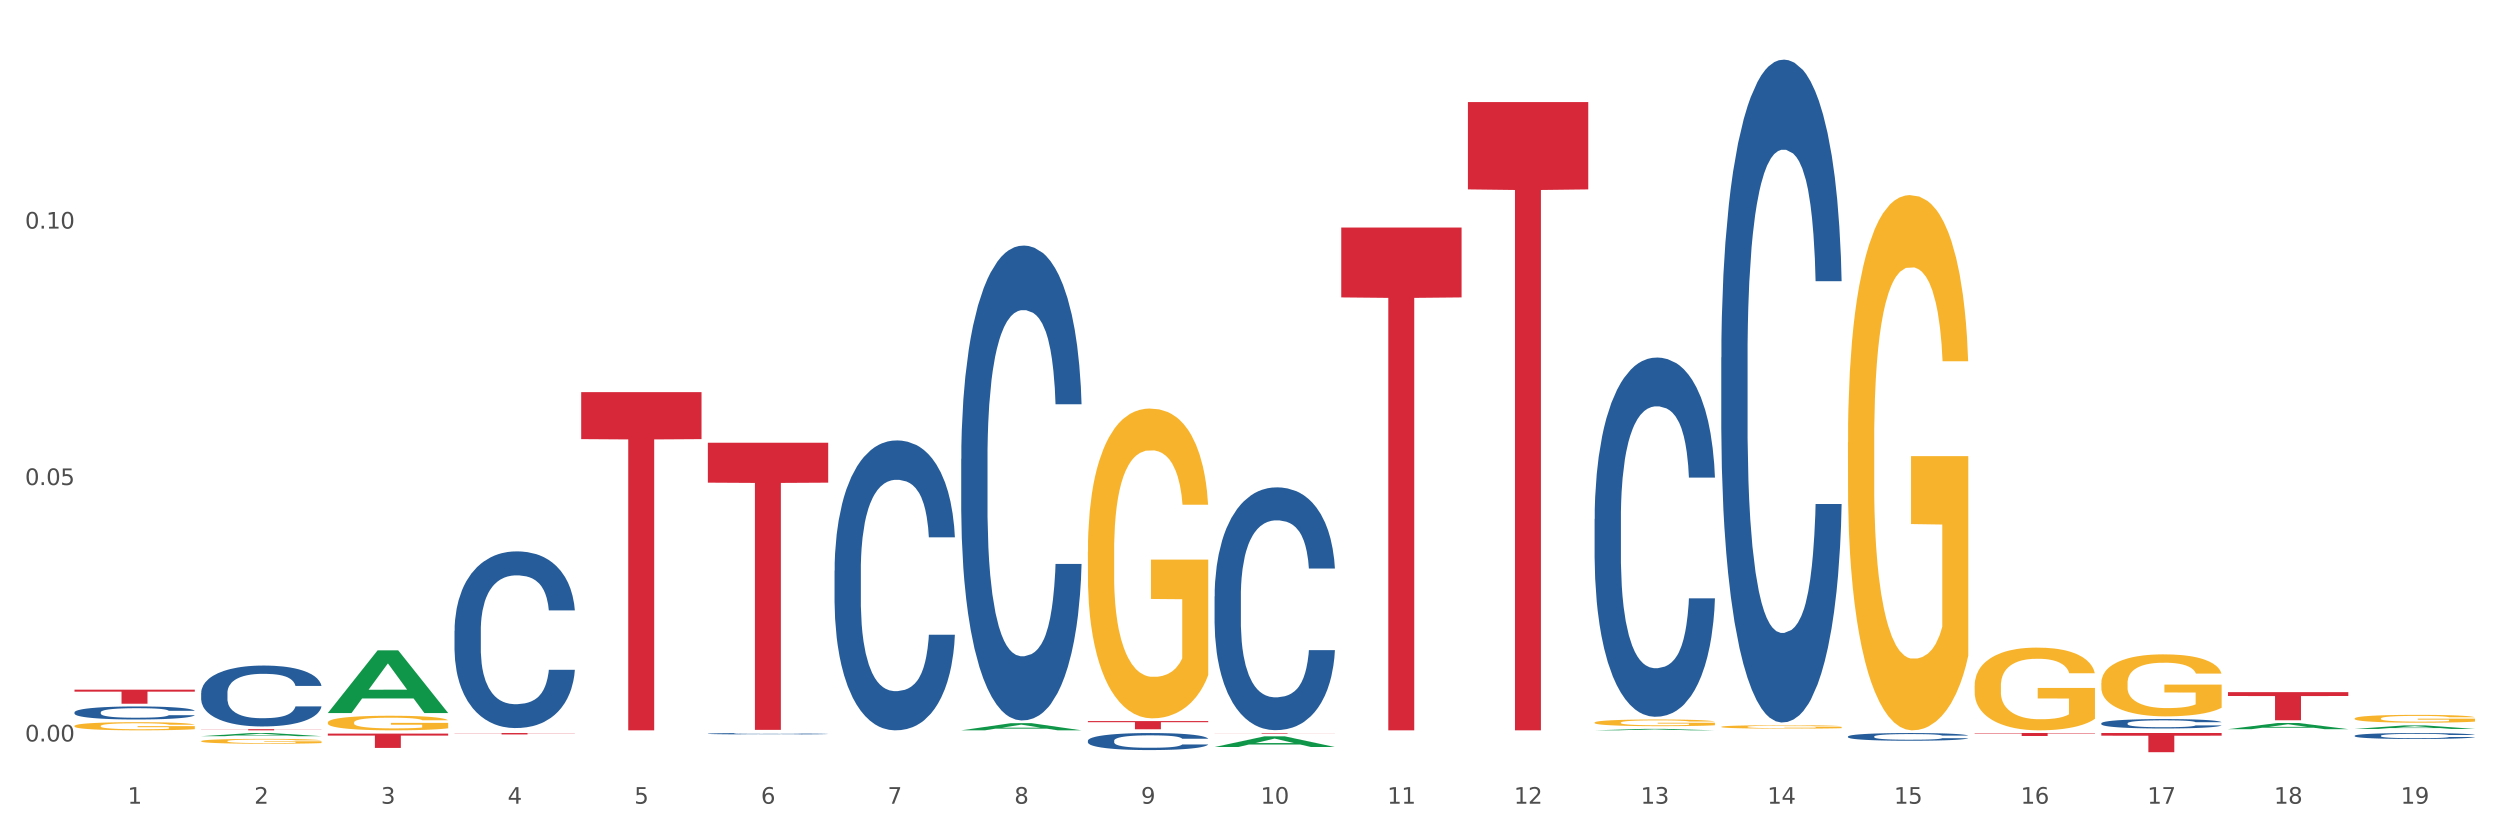
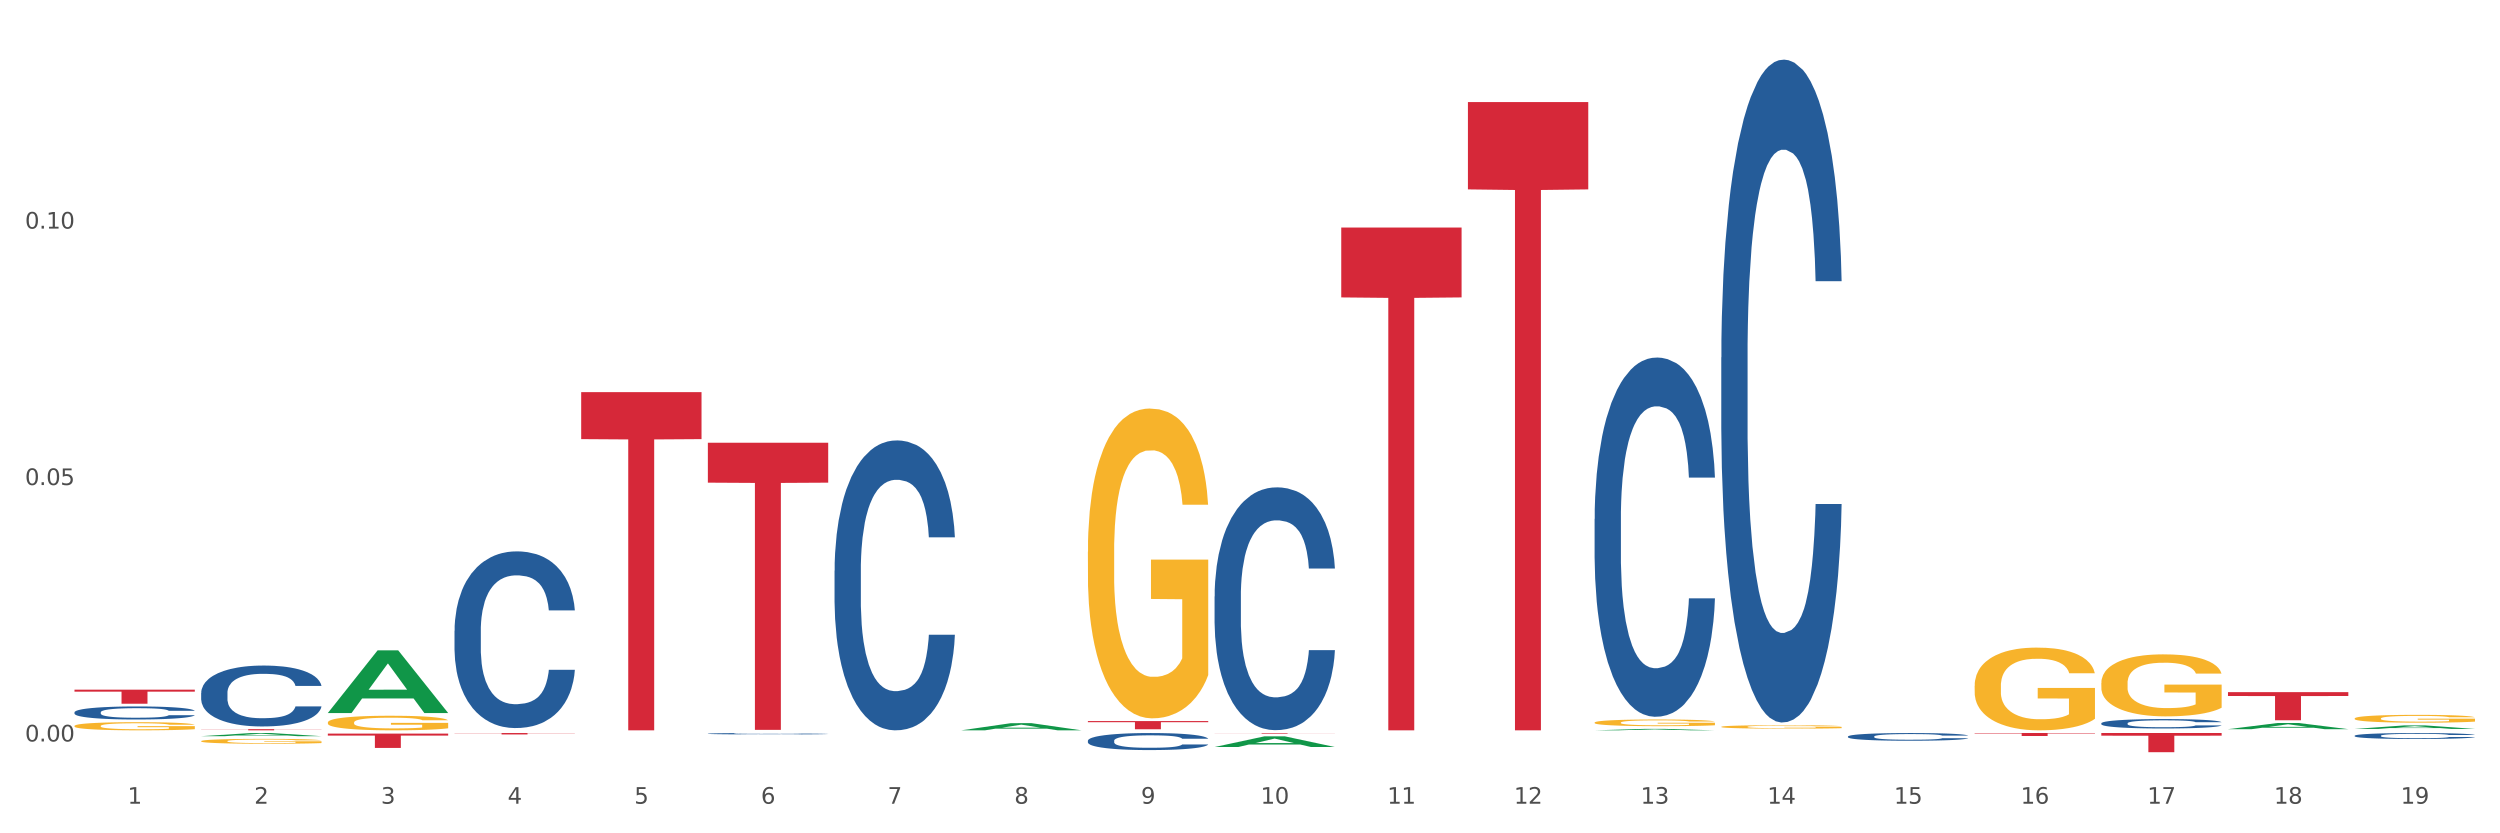
<svg xmlns="http://www.w3.org/2000/svg" xmlns:xlink="http://www.w3.org/1999/xlink" width="1080pt" height="360pt" viewBox="0 0 1080 360" version="1.1">
  <rect x="0" y="0" width="1080" height="360" fill="#333333" stroke="none" />
  <defs>
    <style type="text/css">*{stroke-linejoin: round; stroke-linecap: butt}</style>
  </defs>
  <g id="figure_1">
    <g id="patch_1">
      <path d="M 0 360  L 1080 360  L 1080 0  L 0 0  z " style="fill: #ffffff; stroke: #ffffff; stroke-linejoin: miter" />
    </g>
    <g id="axes_1">
      <g id="matplotlib.axis_1">
        <g id="xtick_1">
          <g id="text_1">
            <g style="fill: #4d4d4d" transform="translate(55.115 347.204) scale(0.096 -0.096)">
              <defs>
                <path id="DejaVuSans-31" d="M 794 531  L 1825 531  L 1825 4091  L 703 3866  L 703 4441  L 1819 4666  L 2450 4666  L 2450 531  L 3481 531  L 3481 0  L 794 0  L 794 531  z " transform="scale(0.016)" />
              </defs>
              <use xlink:href="#DejaVuSans-31" />
            </g>
          </g>
        </g>
        <g id="xtick_2">
          <g id="text_2">
            <g style="fill: #4d4d4d" transform="translate(109.839 347.204) scale(0.096 -0.096)">
              <defs>
                <path id="DejaVuSans-32" d="M 1228 531  L 3431 531  L 3431 0  L 469 0  L 469 531  Q 828 903 1448 1529  Q 2069 2156 2228 2338  Q 2531 2678 2651 2914  Q 2772 3150 2772 3378  Q 2772 3750 2511 3984  Q 2250 4219 1831 4219  Q 1534 4219 1204 4116  Q 875 4013 500 3803  L 500 4441  Q 881 4594 1212 4672  Q 1544 4750 1819 4750  Q 2544 4750 2975 4387  Q 3406 4025 3406 3419  Q 3406 3131 3298 2873  Q 3191 2616 2906 2266  Q 2828 2175 2409 1742  Q 1991 1309 1228 531  z " transform="scale(0.016)" />
              </defs>
              <use xlink:href="#DejaVuSans-32" />
            </g>
          </g>
        </g>
        <g id="xtick_3">
          <g id="text_3">
            <g style="fill: #4d4d4d" transform="translate(164.564 347.204) scale(0.096 -0.096)">
              <defs>
                <path id="DejaVuSans-33" d="M 2597 2516  Q 3050 2419 3304 2112  Q 3559 1806 3559 1356  Q 3559 666 3084 287  Q 2609 -91 1734 -91  Q 1441 -91 1130 -33  Q 819 25 488 141  L 488 750  Q 750 597 1062 519  Q 1375 441 1716 441  Q 2309 441 2620 675  Q 2931 909 2931 1356  Q 2931 1769 2642 2001  Q 2353 2234 1838 2234  L 1294 2234  L 1294 2753  L 1863 2753  Q 2328 2753 2575 2939  Q 2822 3125 2822 3475  Q 2822 3834 2567 4026  Q 2313 4219 1838 4219  Q 1578 4219 1281 4162  Q 984 4106 628 3988  L 628 4550  Q 988 4650 1302 4700  Q 1616 4750 1894 4750  Q 2613 4750 3031 4423  Q 3450 4097 3450 3541  Q 3450 3153 3228 2886  Q 3006 2619 2597 2516  z " transform="scale(0.016)" />
              </defs>
              <use xlink:href="#DejaVuSans-33" />
            </g>
          </g>
        </g>
        <g id="xtick_4">
          <g id="text_4">
            <g style="fill: #4d4d4d" transform="translate(219.288 347.204) scale(0.096 -0.096)">
              <defs>
                <path id="DejaVuSans-34" d="M 2419 4116  L 825 1625  L 2419 1625  L 2419 4116  z M 2253 4666  L 3047 4666  L 3047 1625  L 3713 1625  L 3713 1100  L 3047 1100  L 3047 0  L 2419 0  L 2419 1100  L 313 1100  L 313 1709  L 2253 4666  z " transform="scale(0.016)" />
              </defs>
              <use xlink:href="#DejaVuSans-34" />
            </g>
          </g>
        </g>
        <g id="xtick_5">
          <g id="text_5">
            <g style="fill: #4d4d4d" transform="translate(274.012 347.204) scale(0.096 -0.096)">
              <defs>
                <path id="DejaVuSans-35" d="M 691 4666  L 3169 4666  L 3169 4134  L 1269 4134  L 1269 2991  Q 1406 3038 1543 3061  Q 1681 3084 1819 3084  Q 2600 3084 3056 2656  Q 3513 2228 3513 1497  Q 3513 744 3044 326  Q 2575 -91 1722 -91  Q 1428 -91 1123 -41  Q 819 9 494 109  L 494 744  Q 775 591 1075 516  Q 1375 441 1709 441  Q 2250 441 2565 725  Q 2881 1009 2881 1497  Q 2881 1984 2565 2268  Q 2250 2553 1709 2553  Q 1456 2553 1204 2497  Q 953 2441 691 2322  L 691 4666  z " transform="scale(0.016)" />
              </defs>
              <use xlink:href="#DejaVuSans-35" />
            </g>
          </g>
        </g>
        <g id="xtick_6">
          <g id="text_6">
            <g style="fill: #4d4d4d" transform="translate(328.736 347.204) scale(0.096 -0.096)">
              <defs>
                <path id="DejaVuSans-36" d="M 2113 2584  Q 1688 2584 1439 2293  Q 1191 2003 1191 1497  Q 1191 994 1439 701  Q 1688 409 2113 409  Q 2538 409 2786 701  Q 3034 994 3034 1497  Q 3034 2003 2786 2293  Q 2538 2584 2113 2584  z M 3366 4563  L 3366 3988  Q 3128 4100 2886 4159  Q 2644 4219 2406 4219  Q 1781 4219 1451 3797  Q 1122 3375 1075 2522  Q 1259 2794 1537 2939  Q 1816 3084 2150 3084  Q 2853 3084 3261 2657  Q 3669 2231 3669 1497  Q 3669 778 3244 343  Q 2819 -91 2113 -91  Q 1303 -91 875 529  Q 447 1150 447 2328  Q 447 3434 972 4092  Q 1497 4750 2381 4750  Q 2619 4750 2861 4703  Q 3103 4656 3366 4563  z " transform="scale(0.016)" />
              </defs>
              <use xlink:href="#DejaVuSans-36" />
            </g>
          </g>
        </g>
        <g id="xtick_7">
          <g id="text_7">
            <g style="fill: #4d4d4d" transform="translate(383.461 347.204) scale(0.096 -0.096)">
              <defs>
                <path id="DejaVuSans-37" d="M 525 4666  L 3525 4666  L 3525 4397  L 1831 0  L 1172 0  L 2766 4134  L 525 4134  L 525 4666  z " transform="scale(0.016)" />
              </defs>
              <use xlink:href="#DejaVuSans-37" />
            </g>
          </g>
        </g>
        <g id="xtick_8">
          <g id="text_8">
            <g style="fill: #4d4d4d" transform="translate(438.185 347.204) scale(0.096 -0.096)">
              <defs>
                <path id="DejaVuSans-38" d="M 2034 2216  Q 1584 2216 1326 1975  Q 1069 1734 1069 1313  Q 1069 891 1326 650  Q 1584 409 2034 409  Q 2484 409 2743 651  Q 3003 894 3003 1313  Q 3003 1734 2745 1975  Q 2488 2216 2034 2216  z M 1403 2484  Q 997 2584 770 2862  Q 544 3141 544 3541  Q 544 4100 942 4425  Q 1341 4750 2034 4750  Q 2731 4750 3128 4425  Q 3525 4100 3525 3541  Q 3525 3141 3298 2862  Q 3072 2584 2669 2484  Q 3125 2378 3379 2068  Q 3634 1759 3634 1313  Q 3634 634 3220 271  Q 2806 -91 2034 -91  Q 1263 -91 848 271  Q 434 634 434 1313  Q 434 1759 690 2068  Q 947 2378 1403 2484  z M 1172 3481  Q 1172 3119 1398 2916  Q 1625 2713 2034 2713  Q 2441 2713 2670 2916  Q 2900 3119 2900 3481  Q 2900 3844 2670 4047  Q 2441 4250 2034 4250  Q 1625 4250 1398 4047  Q 1172 3844 1172 3481  z " transform="scale(0.016)" />
              </defs>
              <use xlink:href="#DejaVuSans-38" />
            </g>
          </g>
        </g>
        <g id="xtick_9">
          <g id="text_9">
            <g style="fill: #4d4d4d" transform="translate(492.909 347.204) scale(0.096 -0.096)">
              <defs>
                <path id="DejaVuSans-39" d="M 703 97  L 703 672  Q 941 559 1184 500  Q 1428 441 1663 441  Q 2288 441 2617 861  Q 2947 1281 2994 2138  Q 2813 1869 2534 1725  Q 2256 1581 1919 1581  Q 1219 1581 811 2004  Q 403 2428 403 3163  Q 403 3881 828 4315  Q 1253 4750 1959 4750  Q 2769 4750 3195 4129  Q 3622 3509 3622 2328  Q 3622 1225 3098 567  Q 2575 -91 1691 -91  Q 1453 -91 1209 -44  Q 966 3 703 97  z M 1959 2075  Q 2384 2075 2632 2365  Q 2881 2656 2881 3163  Q 2881 3666 2632 3958  Q 2384 4250 1959 4250  Q 1534 4250 1286 3958  Q 1038 3666 1038 3163  Q 1038 2656 1286 2365  Q 1534 2075 1959 2075  z " transform="scale(0.016)" />
              </defs>
              <use xlink:href="#DejaVuSans-39" />
            </g>
          </g>
        </g>
        <g id="xtick_10">
          <g id="text_10">
            <g style="fill: #4d4d4d" transform="translate(544.58 347.204) scale(0.096 -0.096)">
              <defs>
                <path id="DejaVuSans-30" d="M 2034 4250  Q 1547 4250 1301 3770  Q 1056 3291 1056 2328  Q 1056 1369 1301 889  Q 1547 409 2034 409  Q 2525 409 2770 889  Q 3016 1369 3016 2328  Q 3016 3291 2770 3770  Q 2525 4250 2034 4250  z M 2034 4750  Q 2819 4750 3233 4129  Q 3647 3509 3647 2328  Q 3647 1150 3233 529  Q 2819 -91 2034 -91  Q 1250 -91 836 529  Q 422 1150 422 2328  Q 422 3509 836 4129  Q 1250 4750 2034 4750  z " transform="scale(0.016)" />
              </defs>
              <use xlink:href="#DejaVuSans-31" />
              <use xlink:href="#DejaVuSans-30" transform="translate(63.623 0)" />
            </g>
          </g>
        </g>
        <g id="xtick_11">
          <g id="text_11">
            <g style="fill: #4d4d4d" transform="translate(599.304 347.204) scale(0.096 -0.096)">
              <use xlink:href="#DejaVuSans-31" />
              <use xlink:href="#DejaVuSans-31" transform="translate(63.623 0)" />
            </g>
          </g>
        </g>
        <g id="xtick_12">
          <g id="text_12">
            <g style="fill: #4d4d4d" transform="translate(654.028 347.204) scale(0.096 -0.096)">
              <use xlink:href="#DejaVuSans-31" />
              <use xlink:href="#DejaVuSans-32" transform="translate(63.623 0)" />
            </g>
          </g>
        </g>
        <g id="xtick_13">
          <g id="text_13">
            <g style="fill: #4d4d4d" transform="translate(708.752 347.204) scale(0.096 -0.096)">
              <use xlink:href="#DejaVuSans-31" />
              <use xlink:href="#DejaVuSans-33" transform="translate(63.623 0)" />
            </g>
          </g>
        </g>
        <g id="xtick_14">
          <g id="text_14">
            <g style="fill: #4d4d4d" transform="translate(763.477 347.204) scale(0.096 -0.096)">
              <use xlink:href="#DejaVuSans-31" />
              <use xlink:href="#DejaVuSans-34" transform="translate(63.623 0)" />
            </g>
          </g>
        </g>
        <g id="xtick_15">
          <g id="text_15">
            <g style="fill: #4d4d4d" transform="translate(818.201 347.204) scale(0.096 -0.096)">
              <use xlink:href="#DejaVuSans-31" />
              <use xlink:href="#DejaVuSans-35" transform="translate(63.623 0)" />
            </g>
          </g>
        </g>
        <g id="xtick_16">
          <g id="text_16">
            <g style="fill: #4d4d4d" transform="translate(872.925 347.204) scale(0.096 -0.096)">
              <use xlink:href="#DejaVuSans-31" />
              <use xlink:href="#DejaVuSans-36" transform="translate(63.623 0)" />
            </g>
          </g>
        </g>
        <g id="xtick_17">
          <g id="text_17">
            <g style="fill: #4d4d4d" transform="translate(927.649 347.204) scale(0.096 -0.096)">
              <use xlink:href="#DejaVuSans-31" />
              <use xlink:href="#DejaVuSans-37" transform="translate(63.623 0)" />
            </g>
          </g>
        </g>
        <g id="xtick_18">
          <g id="text_18">
            <g style="fill: #4d4d4d" transform="translate(982.374 347.204) scale(0.096 -0.096)">
              <use xlink:href="#DejaVuSans-31" />
              <use xlink:href="#DejaVuSans-38" transform="translate(63.623 0)" />
            </g>
          </g>
        </g>
        <g id="xtick_19">
          <g id="text_19">
            <g style="fill: #4d4d4d" transform="translate(1037.098 347.204) scale(0.096 -0.096)">
              <use xlink:href="#DejaVuSans-31" />
              <use xlink:href="#DejaVuSans-39" transform="translate(63.623 0)" />
            </g>
          </g>
        </g>
        <g id="xtick_20" />
        <g id="xtick_21" />
        <g id="xtick_22" />
        <g id="xtick_23" />
        <g id="xtick_24" />
        <g id="xtick_25" />
        <g id="xtick_26" />
        <g id="xtick_27" />
        <g id="xtick_28" />
        <g id="xtick_29" />
        <g id="xtick_30" />
        <g id="xtick_31" />
        <g id="xtick_32" />
        <g id="xtick_33" />
        <g id="xtick_34" />
        <g id="xtick_35" />
        <g id="xtick_36" />
        <g id="xtick_37" />
      </g>
      <g id="matplotlib.axis_2">
        <g id="ytick_1">
          <g id="text_20">
            <g style="fill: #4d4d4d" transform="translate(10.8 320.317) scale(0.096 -0.096)">
              <defs>
                <path id="DejaVuSans-2e" d="M 684 794  L 1344 794  L 1344 0  L 684 0  L 684 794  z " transform="scale(0.016)" />
              </defs>
              <use xlink:href="#DejaVuSans-30" />
              <use xlink:href="#DejaVuSans-2e" transform="translate(63.623 0)" />
              <use xlink:href="#DejaVuSans-30" transform="translate(95.41 0)" />
              <use xlink:href="#DejaVuSans-30" transform="translate(159.033 0)" />
            </g>
          </g>
        </g>
        <g id="ytick_2">
          <g id="text_21">
            <g style="fill: #4d4d4d" transform="translate(10.8 209.538) scale(0.096 -0.096)">
              <use xlink:href="#DejaVuSans-30" />
              <use xlink:href="#DejaVuSans-2e" transform="translate(63.623 0)" />
              <use xlink:href="#DejaVuSans-30" transform="translate(95.41 0)" />
              <use xlink:href="#DejaVuSans-35" transform="translate(159.033 0)" />
            </g>
          </g>
        </g>
        <g id="ytick_3">
          <g id="text_22">
            <g style="fill: #4d4d4d" transform="translate(10.8 98.759) scale(0.096 -0.096)">
              <use xlink:href="#DejaVuSans-30" />
              <use xlink:href="#DejaVuSans-2e" transform="translate(63.623 0)" />
              <use xlink:href="#DejaVuSans-31" transform="translate(95.41 0)" />
              <use xlink:href="#DejaVuSans-30" transform="translate(159.033 0)" />
            </g>
          </g>
        </g>
        <g id="ytick_4" />
        <g id="ytick_5" />
        <g id="ytick_6" />
      </g>
      <g id="PolyCollection_1">
        <path d="M 86.899 318.03  L 86.953 318.028  L 108.391 316.671  L 117.288 316.669  L 138.887 318.032  L 128.597 318.032  L 123.934 317.715  L 101.799 317.715  L 101.638 317.72  L 97.136 318.032  L 86.899 318.032  L 86.899 318.03  L 104.586 317.525  L 121.147 317.524  L 112.947 316.96  L 112.84 316.957  L 112.733 316.961  L 104.532 317.524  L 104.586 317.525  L 86.899 318.03  z " clip-path="url(#pe167441056)" style="fill: #109648" />
        <path d="M 853.039 316.669  L 905.027 316.669  L 905.027 316.847  L 884.577 316.848  L 884.577 317.948  L 873.366 317.948  L 873.366 316.848  L 853.039 316.847  L 853.039 316.671  L 853.039 316.669  z " clip-path="url(#pe167441056)" style="fill: #d62839" />
        <path d="M 634.142 44.102  L 686.13 44.102  L 686.13 81.818  L 665.68 82.073  L 665.68 315.506  L 654.469 315.506  L 654.469 82.073  L 634.142 81.818  L 634.142 44.357  L 634.142 44.102  z " clip-path="url(#pe167441056)" style="fill: #d62839" />
        <path d="M 579.418 98.297  L 631.406 98.297  L 631.406 128.482  L 610.956 128.686  L 610.956 315.506  L 599.745 315.506  L 599.745 128.686  L 579.418 128.482  L 579.418 98.501  L 579.418 98.297  z " clip-path="url(#pe167441056)" style="fill: #d62839" />
        <path d="M 524.693 316.669  L 576.682 316.669  L 576.682 316.707  L 556.231 316.707  L 556.231 316.94  L 545.021 316.94  L 545.021 316.707  L 524.693 316.707  L 524.693 316.67  L 524.693 316.669  z " clip-path="url(#pe167441056)" style="fill: #d62839" />
        <path d="M 469.969 311.494  L 521.957 311.494  L 521.957 311.987  L 501.507 311.99  L 501.507 315.035  L 490.296 315.035  L 490.296 311.99  L 469.969 311.987  L 469.969 311.498  L 469.969 311.494  z " clip-path="url(#pe167441056)" style="fill: #d62839" />
        <path d="M 196.348 316.669  L 248.336 316.669  L 248.336 316.755  L 227.886 316.755  L 227.886 317.282  L 216.675 317.282  L 216.675 316.755  L 196.348 316.755  L 196.348 316.67  L 196.348 316.669  z " clip-path="url(#pe167441056)" style="fill: #d62839" />
        <path d="M 141.624 316.921  L 193.612 316.921  L 193.612 317.78  L 173.161 317.786  L 173.161 323.098  L 161.951 323.098  L 161.951 317.786  L 141.624 317.78  L 141.624 316.927  L 141.624 316.921  z " clip-path="url(#pe167441056)" style="fill: #d62839" />
        <path d="M 907.763 316.669  L 959.751 316.669  L 959.751 317.82  L 939.301 317.828  L 939.301 324.95  L 928.09 324.95  L 928.09 317.828  L 907.763 317.82  L 907.763 316.677  L 907.763 316.669  z " clip-path="url(#pe167441056)" style="fill: #d62839" />
        <path d="M 962.488 298.99  L 1014.476 298.99  L 1014.476 300.682  L 994.025 300.693  L 994.025 311.161  L 982.815 311.161  L 982.815 300.693  L 962.488 300.682  L 962.488 299.002  L 962.488 298.99  z " clip-path="url(#pe167441056)" style="fill: #d62839" />
        <path d="M 86.899 314.992  L 138.887 314.992  L 138.887 315.064  L 118.437 315.064  L 118.437 315.506  L 107.226 315.506  L 107.226 315.064  L 86.899 315.064  L 86.899 314.993  L 86.899 314.992  z " clip-path="url(#pe167441056)" style="fill: #d62839" />
        <path d="M 32.175 297.942  L 84.163 297.942  L 84.163 298.787  L 63.713 298.792  L 63.713 304.019  L 52.502 304.019  L 52.502 298.792  L 32.175 298.787  L 32.175 297.948  L 32.175 297.942  z " clip-path="url(#pe167441056)" style="fill: #d62839" />
        <path d="M 305.796 191.272  L 357.784 191.272  L 357.784 208.507  L 337.334 208.624  L 337.334 315.295  L 326.123 315.295  L 326.123 208.624  L 305.796 208.507  L 305.796 191.389  L 305.796 191.272  z " clip-path="url(#pe167441056)" style="fill: #d62839" />
        <path d="M 251.072 169.393  L 303.06 169.393  L 303.06 189.698  L 282.61 189.835  L 282.61 315.506  L 271.399 315.506  L 271.399 189.835  L 251.072 189.698  L 251.072 169.53  L 251.072 169.393  z " clip-path="url(#pe167441056)" style="fill: #d62839" />
        <path d="M 853.039 296.281  L 853.1 296.248  L 853.1 295.073  L 853.223 294.061  L 853.837 291.613  L 854.758 289.59  L 855.433 288.512  L 856.108 287.631  L 856.906 286.75  L 857.888 285.836  L 859.668 284.498  L 860.773 283.812  L 862.123 283.094  L 864.578 282.05  L 866.358 281.462  L 868.2 280.973  L 871.207 280.385  L 873.171 280.124  L 875.258 279.928  L 877.775 279.798  L 879.678 279.765  L 883.851 279.863  L 887.411 280.157  L 889.13 280.385  L 891.34 280.777  L 892.506 281.038  L 894.409 281.56  L 896.373 282.246  L 897.723 282.833  L 899.749 283.943  L 901.283 285.053  L 902.695 286.423  L 903.431 287.37  L 903.984 288.251  L 904.475 289.263  L 904.966 290.863  L 893.918 290.863  L 893.488 289.72  L 892.813 288.643  L 891.831 287.599  L 890.971 286.946  L 889.498 286.13  L 888.148 285.607  L 886.736 285.216  L 885.018 284.889  L 883.667 284.726  L 881.765 284.596  L 878.02 284.628  L 875.504 284.889  L 873.785 285.216  L 872.68 285.51  L 871.698 285.836  L 870.594 286.293  L 869.305 286.978  L 868.384 287.599  L 867.463 288.382  L 866.727 289.165  L 866.051 290.079  L 865.499 291.058  L 865.069 292.07  L 864.701 293.311  L 864.394 295.367  L 864.394 299.839  L 864.517 300.85  L 864.824 302.189  L 865.192 303.2  L 865.806 304.408  L 866.358 305.224  L 867.402 306.399  L 868.568 307.378  L 869.489 307.999  L 870.409 308.521  L 872.005 309.239  L 873.785 309.826  L 875.32 310.185  L 877.407 310.512  L 878.818 310.642  L 880.046 310.708  L 883.053 310.708  L 885.202 310.61  L 887.596 310.381  L 889.437 310.088  L 890.971 309.728  L 892.69 309.141  L 893.795 308.586  L 893.795 301.764  L 880.291 301.732  L 880.291 297.195  L 905.027 297.195  L 905.027 310.512  L 903.984 311.197  L 902.818 311.817  L 901.59 312.372  L 899.749 313.058  L 897.539 313.711  L 895.575 314.168  L 893.488 314.559  L 891.033 314.918  L 887.841 315.245  L 885.877 315.375  L 883.422 315.473  L 880.537 315.506  L 878.02 315.44  L 875.565 315.277  L 872.987 314.984  L 870.471 314.559  L 868.568 314.135  L 866.665 313.613  L 864.64 312.927  L 863.044 312.274  L 861.816 311.687  L 860.466 310.936  L 858.993 309.957  L 857.888 309.076  L 856.906 308.162  L 855.863 306.987  L 855.126 305.975  L 854.389 304.702  L 853.96 303.755  L 853.469 302.287  L 853.1 300.23  L 853.039 296.281  z " clip-path="url(#pe167441056)" style="fill: #f7b32b" />
        <path d="M 1017.212 317.826  L 1017.273 317.824  L 1017.273 317.758  L 1017.458 317.669  L 1018.134 317.504  L 1018.994 317.379  L 1020.469 317.234  L 1021.268 317.173  L 1022.312 317.104  L 1024.463 316.994  L 1026.921 316.9  L 1028.642 316.848  L 1029.932 316.815  L 1032.821 316.756  L 1034.48 316.731  L 1036.2 316.709  L 1037.675 316.695  L 1040.133 316.679  L 1042.1 316.672  L 1044.374 316.669  L 1046.279 316.672  L 1048.798 316.681  L 1052.485 316.709  L 1053.899 316.726  L 1055.804 316.754  L 1057.77 316.792  L 1059.368 316.829  L 1061.211 316.883  L 1063.116 316.954  L 1064.96 317.043  L 1066.25 317.126  L 1067.295 317.213  L 1068.217 317.318  L 1068.893 317.434  L 1069.2 317.53  L 1057.954 317.53  L 1057.647 317.443  L 1057.033 317.349  L 1056.418 317.285  L 1055.742 317.234  L 1054.697 317.175  L 1053.776 317.137  L 1052.239 317.093  L 1050.826 317.064  L 1049.658 317.048  L 1048.245 317.034  L 1045.234 317.02  L 1043.083 317.02  L 1041.731 317.024  L 1040.072 317.036  L 1038.659 317.053  L 1036.999 317.081  L 1035.709 317.111  L 1034.418 317.151  L 1033.681 317.18  L 1032.575 317.231  L 1031.837 317.274  L 1030.854 317.347  L 1030.301 317.398  L 1029.318 317.532  L 1028.888 317.631  L 1028.703 317.699  L 1028.58 317.774  L 1028.58 318.141  L 1028.949 318.306  L 1029.256 318.376  L 1029.748 318.456  L 1030.67 318.56  L 1032.022 318.661  L 1033.435 318.734  L 1034.603 318.778  L 1035.709 318.811  L 1036.815 318.837  L 1038.167 318.861  L 1039.273 318.875  L 1040.932 318.889  L 1042.899 318.896  L 1044.435 318.896  L 1047.569 318.884  L 1048.982 318.872  L 1050.334 318.856  L 1051.809 318.83  L 1052.977 318.802  L 1053.653 318.781  L 1054.759 318.736  L 1055.619 318.689  L 1056.357 318.635  L 1056.848 318.588  L 1057.401 318.517  L 1057.831 318.437  L 1057.954 318.395  L 1069.2 318.395  L 1068.954 318.48  L 1068.524 318.562  L 1067.664 318.673  L 1066.988 318.736  L 1065.943 318.814  L 1064.837 318.879  L 1063.301 318.952  L 1061.887 319.006  L 1060.412 319.053  L 1058.815 319.096  L 1055.926 319.154  L 1054.882 319.171  L 1052.67 319.199  L 1050.949 319.216  L 1048.429 319.232  L 1045.848 319.241  L 1043.145 319.244  L 1040.748 319.239  L 1038.105 319.225  L 1036.446 319.211  L 1034.603 319.19  L 1032.452 319.157  L 1030.424 319.117  L 1028.519 319.07  L 1026.737 319.016  L 1025.078 318.955  L 1022.927 318.854  L 1021.329 318.755  L 1020.162 318.663  L 1019.363 318.586  L 1018.564 318.487  L 1018.134 318.419  L 1017.458 318.254  L 1017.212 318.101  L 1017.212 317.826  z " clip-path="url(#pe167441056)" style="fill: #255c99" />
        <path d="M 32.175 307.715  L 32.236 307.709  L 32.236 307.565  L 32.421 307.37  L 33.097 307.01  L 33.957 306.737  L 35.432 306.418  L 36.231 306.284  L 37.275 306.135  L 39.426 305.893  L 41.884 305.687  L 43.605 305.574  L 44.895 305.502  L 47.784 305.373  L 49.443 305.316  L 51.164 305.27  L 52.638 305.239  L 55.096 305.203  L 57.063 305.188  L 59.337 305.183  L 61.242 305.188  L 63.761 305.208  L 67.448 305.27  L 68.862 305.306  L 70.767 305.368  L 72.733 305.45  L 74.331 305.533  L 76.174 305.651  L 78.079 305.805  L 79.923 306.001  L 81.213 306.181  L 82.258 306.371  L 83.18 306.603  L 83.856 306.855  L 84.163 307.066  L 72.917 307.066  L 72.61 306.876  L 71.996 306.67  L 71.381 306.531  L 70.705 306.418  L 69.66 306.289  L 68.739 306.207  L 67.202 306.109  L 65.789 306.047  L 64.621 306.011  L 63.208 305.98  L 60.197 305.949  L 58.046 305.949  L 56.694 305.96  L 55.035 305.985  L 53.622 306.021  L 51.962 306.083  L 50.672 306.15  L 49.381 306.238  L 48.644 306.299  L 47.538 306.413  L 46.8 306.505  L 45.817 306.665  L 45.264 306.778  L 44.281 307.071  L 43.851 307.287  L 43.666 307.437  L 43.544 307.601  L 43.544 308.404  L 43.912 308.764  L 44.22 308.919  L 44.711 309.094  L 45.633 309.32  L 46.985 309.542  L 48.398 309.701  L 49.566 309.799  L 50.672 309.871  L 51.778 309.928  L 53.13 309.979  L 54.236 310.01  L 55.895 310.041  L 57.862 310.056  L 59.398 310.056  L 62.532 310.031  L 63.945 310.005  L 65.297 309.969  L 66.772 309.912  L 67.94 309.85  L 68.616 309.804  L 69.722 309.706  L 70.582 309.603  L 71.32 309.485  L 71.811 309.382  L 72.364 309.228  L 72.795 309.053  L 72.917 308.96  L 84.163 308.96  L 83.917 309.145  L 83.487 309.325  L 82.627 309.567  L 81.951 309.706  L 80.906 309.876  L 79.8 310.02  L 78.264 310.18  L 76.85 310.298  L 75.375 310.401  L 73.778 310.494  L 70.89 310.622  L 69.845 310.658  L 67.633 310.72  L 65.912 310.756  L 63.392 310.792  L 60.811 310.813  L 58.108 310.818  L 55.711 310.808  L 53.069 310.777  L 51.409 310.746  L 49.566 310.7  L 47.415 310.627  L 45.387 310.54  L 43.482 310.437  L 41.7 310.319  L 40.041 310.185  L 37.89 309.964  L 36.292 309.747  L 35.125 309.547  L 34.326 309.377  L 33.527 309.161  L 33.097 309.012  L 32.421 308.651  L 32.175 308.317  L 32.175 307.715  z " clip-path="url(#pe167441056)" style="fill: #255c99" />
-         <path d="M 86.899 299.339  L 86.961 299.315  L 86.961 298.642  L 87.145 297.729  L 87.821 296.047  L 88.681 294.773  L 90.156 293.283  L 90.955 292.658  L 92 291.962  L 94.151 290.832  L 96.609 289.871  L 98.329 289.342  L 99.62 289.006  L 102.508 288.405  L 104.167 288.141  L 105.888 287.925  L 107.363 287.78  L 109.821 287.612  L 111.787 287.54  L 114.061 287.516  L 115.966 287.54  L 118.485 287.636  L 122.172 287.925  L 123.586 288.093  L 125.491 288.381  L 127.457 288.766  L 129.055 289.15  L 130.899 289.703  L 132.804 290.424  L 134.647 291.337  L 135.938 292.178  L 136.982 293.067  L 137.904 294.148  L 138.58 295.326  L 138.887 296.311  L 127.642 296.311  L 127.334 295.422  L 126.72 294.461  L 126.105 293.812  L 125.429 293.283  L 124.385 292.682  L 123.463 292.298  L 121.927 291.841  L 120.513 291.553  L 119.346 291.385  L 117.932 291.241  L 114.921 291.097  L 112.77 291.097  L 111.418 291.145  L 109.759 291.265  L 108.346 291.433  L 106.687 291.721  L 105.396 292.034  L 104.106 292.442  L 103.368 292.731  L 102.262 293.259  L 101.525 293.692  L 100.542 294.437  L 99.988 294.965  L 99.005 296.335  L 98.575 297.344  L 98.391 298.041  L 98.268 298.81  L 98.268 302.559  L 98.637 304.241  L 98.944 304.962  L 99.435 305.779  L 100.357 306.836  L 101.709 307.869  L 103.122 308.614  L 104.29 309.071  L 105.396 309.407  L 106.502 309.672  L 107.854 309.912  L 108.96 310.056  L 110.62 310.2  L 112.586 310.272  L 114.122 310.272  L 117.256 310.152  L 118.67 310.032  L 120.022 309.864  L 121.497 309.6  L 122.664 309.311  L 123.34 309.095  L 124.446 308.638  L 125.307 308.158  L 126.044 307.605  L 126.536 307.124  L 127.089 306.404  L 127.519 305.587  L 127.642 305.154  L 138.887 305.154  L 138.642 306.019  L 138.211 306.86  L 137.351 307.99  L 136.675 308.638  L 135.63 309.431  L 134.524 310.104  L 132.988 310.849  L 131.575 311.402  L 130.1 311.882  L 128.502 312.315  L 125.614 312.916  L 124.569 313.084  L 122.357 313.372  L 120.636 313.54  L 118.117 313.709  L 115.536 313.805  L 112.832 313.829  L 110.435 313.781  L 107.793 313.637  L 106.134 313.492  L 104.29 313.276  L 102.139 312.94  L 100.111 312.531  L 98.206 312.051  L 96.424 311.498  L 94.765 310.873  L 92.614 309.84  L 91.017 308.831  L 89.849 307.893  L 89.05 307.1  L 88.251 306.091  L 87.821 305.394  L 87.145 303.712  L 86.899 302.15  L 86.899 299.339  z " clip-path="url(#pe167441056)" style="fill: #255c99" />
+         <path d="M 86.899 299.339  L 86.961 299.315  L 86.961 298.642  L 87.145 297.729  L 87.821 296.047  L 88.681 294.773  L 90.156 293.283  L 90.955 292.658  L 92 291.962  L 94.151 290.832  L 96.609 289.871  L 98.329 289.342  L 99.62 289.006  L 102.508 288.405  L 104.167 288.141  L 105.888 287.925  L 107.363 287.78  L 109.821 287.612  L 111.787 287.54  L 114.061 287.516  L 115.966 287.54  L 118.485 287.636  L 122.172 287.925  L 123.586 288.093  L 125.491 288.381  L 127.457 288.766  L 129.055 289.15  L 130.899 289.703  L 132.804 290.424  L 134.647 291.337  L 135.938 292.178  L 136.982 293.067  L 137.904 294.148  L 138.58 295.326  L 138.887 296.311  L 127.642 296.311  L 127.334 295.422  L 126.72 294.461  L 126.105 293.812  L 125.429 293.283  L 124.385 292.682  L 123.463 292.298  L 121.927 291.841  L 120.513 291.553  L 119.346 291.385  L 117.932 291.241  L 114.921 291.097  L 112.77 291.097  L 111.418 291.145  L 109.759 291.265  L 108.346 291.433  L 106.687 291.721  L 105.396 292.034  L 104.106 292.442  L 103.368 292.731  L 102.262 293.259  L 101.525 293.692  L 100.542 294.437  L 99.988 294.965  L 99.005 296.335  L 98.575 297.344  L 98.391 298.041  L 98.268 298.81  L 98.268 302.559  L 98.637 304.241  L 98.944 304.962  L 99.435 305.779  L 100.357 306.836  L 101.709 307.869  L 103.122 308.614  L 104.29 309.071  L 106.502 309.672  L 107.854 309.912  L 108.96 310.056  L 110.62 310.2  L 112.586 310.272  L 114.122 310.272  L 117.256 310.152  L 118.67 310.032  L 120.022 309.864  L 121.497 309.6  L 122.664 309.311  L 123.34 309.095  L 124.446 308.638  L 125.307 308.158  L 126.044 307.605  L 126.536 307.124  L 127.089 306.404  L 127.519 305.587  L 127.642 305.154  L 138.887 305.154  L 138.642 306.019  L 138.211 306.86  L 137.351 307.99  L 136.675 308.638  L 135.63 309.431  L 134.524 310.104  L 132.988 310.849  L 131.575 311.402  L 130.1 311.882  L 128.502 312.315  L 125.614 312.916  L 124.569 313.084  L 122.357 313.372  L 120.636 313.54  L 118.117 313.709  L 115.536 313.805  L 112.832 313.829  L 110.435 313.781  L 107.793 313.637  L 106.134 313.492  L 104.29 313.276  L 102.139 312.94  L 100.111 312.531  L 98.206 312.051  L 96.424 311.498  L 94.765 310.873  L 92.614 309.84  L 91.017 308.831  L 89.849 307.893  L 89.05 307.1  L 88.251 306.091  L 87.821 305.394  L 87.145 303.712  L 86.899 302.15  L 86.899 299.339  z " clip-path="url(#pe167441056)" style="fill: #255c99" />
        <path d="M 196.348 272.488  L 196.409 272.418  L 196.409 270.466  L 196.594 267.817  L 197.27 262.937  L 198.13 259.243  L 199.605 254.921  L 200.404 253.108  L 201.448 251.086  L 203.599 247.81  L 206.057 245.022  L 207.778 243.488  L 209.068 242.512  L 211.957 240.769  L 213.616 240.002  L 215.336 239.375  L 216.811 238.957  L 219.269 238.469  L 221.236 238.26  L 223.509 238.19  L 225.414 238.26  L 227.934 238.539  L 231.621 239.375  L 233.034 239.863  L 234.939 240.7  L 236.906 241.815  L 238.504 242.93  L 240.347 244.534  L 242.252 246.625  L 244.096 249.274  L 245.386 251.714  L 246.431 254.293  L 247.353 257.43  L 248.029 260.846  L 248.336 263.704  L 237.09 263.704  L 236.783 261.125  L 236.168 258.336  L 235.554 256.454  L 234.878 254.921  L 233.833 253.178  L 232.912 252.062  L 231.375 250.738  L 229.962 249.901  L 228.794 249.413  L 227.381 248.995  L 224.37 248.577  L 222.219 248.577  L 220.867 248.716  L 219.208 249.065  L 217.794 249.553  L 216.135 250.389  L 214.845 251.296  L 213.554 252.481  L 212.817 253.317  L 211.711 254.851  L 210.973 256.106  L 209.99 258.267  L 209.437 259.8  L 208.454 263.774  L 208.024 266.702  L 207.839 268.723  L 207.716 270.954  L 207.716 281.829  L 208.085 286.709  L 208.392 288.8  L 208.884 291.17  L 209.806 294.237  L 211.158 297.235  L 212.571 299.396  L 213.739 300.72  L 214.845 301.696  L 215.951 302.463  L 217.303 303.16  L 218.409 303.578  L 220.068 303.997  L 222.035 304.206  L 223.571 304.206  L 226.705 303.857  L 228.118 303.509  L 229.47 303.021  L 230.945 302.254  L 232.113 301.417  L 232.789 300.79  L 233.895 299.466  L 234.755 298.071  L 235.492 296.468  L 235.984 295.074  L 236.537 292.982  L 236.967 290.612  L 237.09 289.358  L 248.336 289.358  L 248.09 291.867  L 247.66 294.307  L 246.8 297.583  L 246.124 299.466  L 245.079 301.766  L 243.973 303.718  L 242.437 305.879  L 241.023 307.482  L 239.548 308.876  L 237.951 310.131  L 235.062 311.874  L 234.018 312.362  L 231.805 313.199  L 230.085 313.687  L 227.565 314.174  L 224.984 314.453  L 222.28 314.523  L 219.884 314.384  L 217.241 313.965  L 215.582 313.547  L 213.739 312.92  L 211.588 311.944  L 209.56 310.759  L 207.655 309.364  L 205.873 307.761  L 204.214 305.949  L 202.063 302.951  L 200.465 300.023  L 199.298 297.305  L 198.499 295.004  L 197.7 292.076  L 197.27 290.055  L 196.594 285.175  L 196.348 280.644  L 196.348 272.488  z " clip-path="url(#pe167441056)" style="fill: #255c99" />
        <path d="M 305.796 316.943  L 305.858 316.942  L 305.858 316.927  L 306.042 316.906  L 306.718 316.867  L 307.578 316.837  L 309.053 316.803  L 309.852 316.788  L 310.897 316.772  L 313.048 316.746  L 315.506 316.724  L 317.226 316.712  L 318.517 316.704  L 321.405 316.69  L 323.064 316.684  L 324.785 316.679  L 326.26 316.676  L 328.718 316.672  L 330.684 316.67  L 332.958 316.669  L 334.863 316.67  L 337.382 316.672  L 341.07 316.679  L 342.483 316.683  L 344.388 316.689  L 346.354 316.698  L 347.952 316.707  L 349.796 316.72  L 351.701 316.737  L 353.544 316.758  L 354.835 316.777  L 355.879 316.798  L 356.801 316.823  L 357.477 316.85  L 357.784 316.873  L 346.539 316.873  L 346.232 316.852  L 345.617 316.83  L 345.002 316.815  L 344.327 316.803  L 343.282 316.789  L 342.36 316.78  L 340.824 316.77  L 339.41 316.763  L 338.243 316.759  L 336.829 316.756  L 333.818 316.752  L 331.667 316.752  L 330.316 316.753  L 328.656 316.756  L 327.243 316.76  L 325.584 316.767  L 324.293 316.774  L 323.003 316.783  L 322.265 316.79  L 321.159 316.802  L 320.422 316.812  L 319.439 316.83  L 318.886 316.842  L 317.902 316.874  L 317.472 316.897  L 317.288 316.913  L 317.165 316.931  L 317.165 317.018  L 317.534 317.056  L 317.841 317.073  L 318.332 317.092  L 319.254 317.117  L 320.606 317.14  L 322.02 317.158  L 323.187 317.168  L 324.293 317.176  L 325.399 317.182  L 326.751 317.188  L 327.857 317.191  L 329.517 317.194  L 331.483 317.196  L 333.019 317.196  L 336.153 317.193  L 337.567 317.19  L 338.919 317.187  L 340.394 317.18  L 341.561 317.174  L 342.237 317.169  L 343.343 317.158  L 344.204 317.147  L 344.941 317.134  L 345.433 317.123  L 345.986 317.107  L 346.416 317.088  L 346.539 317.078  L 357.784 317.078  L 357.539 317.098  L 357.108 317.117  L 356.248 317.143  L 355.572 317.158  L 354.527 317.177  L 353.421 317.192  L 351.885 317.209  L 350.472 317.222  L 348.997 317.233  L 347.399 317.243  L 344.511 317.257  L 343.466 317.261  L 341.254 317.268  L 339.533 317.272  L 337.014 317.276  L 334.433 317.278  L 331.729 317.278  L 329.332 317.277  L 326.69 317.274  L 325.031 317.271  L 323.187 317.266  L 321.036 317.258  L 319.008 317.248  L 317.103 317.237  L 315.321 317.224  L 313.662 317.21  L 311.511 317.186  L 309.914 317.163  L 308.746 317.141  L 307.947 317.123  L 307.148 317.099  L 306.718 317.083  L 306.042 317.044  L 305.796 317.008  L 305.796 316.943  z " clip-path="url(#pe167441056)" style="fill: #255c99" />
        <path d="M 360.521 246.535  L 360.582 246.42  L 360.582 243.218  L 360.766 238.871  L 361.442 230.864  L 362.303 224.802  L 363.778 217.711  L 364.576 214.737  L 365.621 211.42  L 367.772 206.044  L 370.23 201.469  L 371.951 198.952  L 373.241 197.351  L 376.129 194.492  L 377.789 193.233  L 379.509 192.204  L 380.984 191.518  L 383.442 190.717  L 385.409 190.374  L 387.682 190.259  L 389.587 190.374  L 392.107 190.831  L 395.794 192.204  L 397.207 193.005  L 399.112 194.377  L 401.079 196.207  L 402.676 198.037  L 404.52 200.668  L 406.425 204.099  L 408.269 208.446  L 409.559 212.449  L 410.604 216.681  L 411.525 221.828  L 412.201 227.433  L 412.509 232.123  L 401.263 232.123  L 400.956 227.891  L 400.341 223.315  L 399.727 220.227  L 399.051 217.711  L 398.006 214.851  L 397.084 213.021  L 395.548 210.848  L 394.135 209.475  L 392.967 208.675  L 391.554 207.988  L 388.543 207.302  L 386.392 207.302  L 385.04 207.531  L 383.381 208.103  L 381.967 208.903  L 380.308 210.276  L 379.018 211.763  L 377.727 213.707  L 376.99 215.08  L 375.884 217.596  L 375.146 219.655  L 374.163 223.201  L 373.61 225.717  L 372.627 232.237  L 372.196 237.041  L 372.012 240.358  L 371.889 244.018  L 371.889 261.861  L 372.258 269.868  L 372.565 273.299  L 373.057 277.188  L 373.979 282.221  L 375.33 287.139  L 376.744 290.685  L 377.911 292.859  L 379.018 294.46  L 380.124 295.718  L 381.476 296.862  L 382.582 297.548  L 384.241 298.234  L 386.207 298.578  L 387.744 298.578  L 390.878 298.006  L 392.291 297.434  L 393.643 296.633  L 395.118 295.375  L 396.285 294.002  L 396.961 292.973  L 398.068 290.8  L 398.928 288.512  L 399.665 285.881  L 400.157 283.594  L 400.71 280.162  L 401.14 276.273  L 401.263 274.215  L 412.509 274.215  L 412.263 278.332  L 411.833 282.336  L 410.972 287.711  L 410.296 290.8  L 409.252 294.574  L 408.146 297.777  L 406.609 301.323  L 405.196 303.953  L 403.721 306.241  L 402.123 308.3  L 399.235 311.159  L 398.19 311.96  L 395.978 313.333  L 394.258 314.133  L 391.738 314.934  L 389.157 315.391  L 386.453 315.506  L 384.057 315.277  L 381.414 314.591  L 379.755 313.904  L 377.911 312.875  L 375.761 311.274  L 373.733 309.329  L 371.828 307.042  L 370.046 304.411  L 368.386 301.437  L 366.236 296.519  L 364.638 291.715  L 363.47 287.254  L 362.671 283.479  L 361.873 278.675  L 361.442 275.358  L 360.766 267.352  L 360.521 259.917  L 360.521 246.535  z " clip-path="url(#pe167441056)" style="fill: #255c99" />
-         <path d="M 415.245 198.263  L 415.306 198.076  L 415.306 192.83  L 415.491 185.71  L 416.167 172.595  L 417.027 162.665  L 418.502 151.048  L 419.301 146.177  L 420.345 140.743  L 422.496 131.937  L 424.954 124.443  L 426.675 120.321  L 427.965 117.698  L 430.854 113.014  L 432.513 110.953  L 434.233 109.266  L 435.708 108.142  L 438.166 106.831  L 440.133 106.269  L 442.407 106.081  L 444.312 106.269  L 446.831 107.018  L 450.518 109.266  L 451.932 110.578  L 453.837 112.826  L 455.803 115.824  L 457.401 118.822  L 459.244 123.131  L 461.149 128.752  L 462.993 135.872  L 464.283 142.429  L 465.328 149.362  L 466.25 157.793  L 466.926 166.974  L 467.233 174.656  L 455.987 174.656  L 455.68 167.723  L 455.066 160.229  L 454.451 155.17  L 453.775 151.048  L 452.73 146.364  L 451.809 143.366  L 450.272 139.806  L 448.859 137.558  L 447.691 136.247  L 446.278 135.122  L 443.267 133.998  L 441.116 133.998  L 439.764 134.373  L 438.105 135.31  L 436.692 136.621  L 435.032 138.87  L 433.742 141.305  L 432.451 144.49  L 431.714 146.739  L 430.608 150.861  L 429.87 154.233  L 428.887 160.042  L 428.334 164.164  L 427.351 174.843  L 426.921 182.712  L 426.736 188.146  L 426.613 194.141  L 426.613 223.37  L 426.982 236.485  L 427.289 242.106  L 427.781 248.477  L 428.703 256.72  L 430.055 264.777  L 431.468 270.585  L 432.636 274.145  L 433.742 276.768  L 434.848 278.829  L 436.2 280.703  L 437.306 281.827  L 438.965 282.951  L 440.932 283.513  L 442.468 283.513  L 445.602 282.576  L 447.015 281.64  L 448.367 280.328  L 449.842 278.267  L 451.01 276.019  L 451.686 274.333  L 452.792 270.773  L 453.652 267.025  L 454.39 262.716  L 454.881 258.969  L 455.434 253.348  L 455.864 246.978  L 455.987 243.605  L 467.233 243.605  L 466.987 250.35  L 466.557 256.908  L 465.697 265.714  L 465.021 270.773  L 463.976 276.956  L 462.87 282.202  L 461.334 288.01  L 459.92 292.319  L 458.445 296.067  L 456.848 299.439  L 453.959 304.123  L 452.915 305.435  L 450.702 307.683  L 448.982 308.995  L 446.462 310.306  L 443.881 311.056  L 441.178 311.243  L 438.781 310.868  L 436.138 309.744  L 434.479 308.62  L 432.636 306.934  L 430.485 304.31  L 428.457 301.125  L 426.552 297.378  L 424.77 293.069  L 423.111 288.197  L 420.96 280.141  L 419.362 272.272  L 418.195 264.964  L 417.396 258.781  L 416.597 250.912  L 416.167 245.479  L 415.491 232.363  L 415.245 220.185  L 415.245 198.263  z " clip-path="url(#pe167441056)" style="fill: #255c99" />
        <path d="M 469.969 319.976  L 470.031 319.97  L 470.031 319.782  L 470.215 319.526  L 470.891 319.056  L 471.751 318.699  L 473.226 318.283  L 474.025 318.108  L 475.07 317.913  L 477.22 317.597  L 479.679 317.328  L 481.399 317.18  L 482.69 317.086  L 485.578 316.918  L 487.237 316.844  L 488.958 316.784  L 490.433 316.743  L 492.891 316.696  L 494.857 316.676  L 497.131 316.669  L 499.036 316.676  L 501.555 316.703  L 505.242 316.784  L 506.656 316.831  L 508.561 316.911  L 510.527 317.019  L 512.125 317.126  L 513.969 317.281  L 515.874 317.483  L 517.717 317.738  L 519.008 317.973  L 520.052 318.222  L 520.974 318.525  L 521.65 318.854  L 521.957 319.13  L 510.712 319.13  L 510.404 318.881  L 509.79 318.612  L 509.175 318.43  L 508.499 318.283  L 507.455 318.115  L 506.533 318.007  L 504.997 317.879  L 503.583 317.799  L 502.416 317.752  L 501.002 317.711  L 497.991 317.671  L 495.84 317.671  L 494.488 317.684  L 492.829 317.718  L 491.416 317.765  L 489.757 317.846  L 488.466 317.933  L 487.176 318.047  L 486.438 318.128  L 485.332 318.276  L 484.595 318.397  L 483.611 318.605  L 483.058 318.753  L 482.075 319.136  L 481.645 319.419  L 481.461 319.613  L 481.338 319.829  L 481.338 320.877  L 481.706 321.348  L 482.014 321.549  L 482.505 321.778  L 483.427 322.074  L 484.779 322.363  L 486.192 322.571  L 487.36 322.699  L 488.466 322.793  L 489.572 322.867  L 490.924 322.934  L 492.03 322.974  L 493.69 323.015  L 495.656 323.035  L 497.192 323.035  L 500.326 323.001  L 501.74 322.968  L 503.092 322.92  L 504.566 322.847  L 505.734 322.766  L 506.41 322.705  L 507.516 322.578  L 508.376 322.443  L 509.114 322.289  L 509.605 322.154  L 510.159 321.953  L 510.589 321.724  L 510.712 321.603  L 521.957 321.603  L 521.711 321.845  L 521.281 322.08  L 520.421 322.396  L 519.745 322.578  L 518.7 322.8  L 517.594 322.988  L 516.058 323.196  L 514.645 323.351  L 513.17 323.485  L 511.572 323.606  L 508.684 323.774  L 507.639 323.821  L 505.427 323.902  L 503.706 323.949  L 501.187 323.996  L 498.606 324.023  L 495.902 324.03  L 493.505 324.016  L 490.863 323.976  L 489.204 323.935  L 487.36 323.875  L 485.209 323.781  L 483.181 323.667  L 481.276 323.532  L 479.494 323.378  L 477.835 323.203  L 475.684 322.914  L 474.086 322.631  L 472.919 322.369  L 472.12 322.148  L 471.321 321.865  L 470.891 321.67  L 470.215 321.2  L 469.969 320.763  L 469.969 319.976  z " clip-path="url(#pe167441056)" style="fill: #255c99" />
        <path d="M 524.693 257.667  L 524.755 257.572  L 524.755 254.889  L 524.939 251.249  L 525.615 244.543  L 526.476 239.466  L 527.95 233.527  L 528.749 231.036  L 529.794 228.258  L 531.945 223.756  L 534.403 219.924  L 536.123 217.816  L 537.414 216.475  L 540.302 214.08  L 541.961 213.027  L 543.682 212.164  L 545.157 211.59  L 547.615 210.919  L 549.581 210.632  L 551.855 210.536  L 553.76 210.632  L 556.28 211.015  L 559.967 212.164  L 561.38 212.835  L 563.285 213.984  L 565.252 215.517  L 566.849 217.05  L 568.693 219.253  L 570.598 222.127  L 572.441 225.767  L 573.732 229.12  L 574.777 232.665  L 575.698 236.975  L 576.374 241.669  L 576.682 245.597  L 565.436 245.597  L 565.129 242.053  L 564.514 238.221  L 563.9 235.634  L 563.224 233.527  L 562.179 231.132  L 561.257 229.599  L 559.721 227.779  L 558.307 226.63  L 557.14 225.959  L 555.727 225.384  L 552.715 224.809  L 550.565 224.809  L 549.213 225.001  L 547.553 225.48  L 546.14 226.151  L 544.481 227.3  L 543.19 228.545  L 541.9 230.174  L 541.163 231.323  L 540.056 233.431  L 539.319 235.155  L 538.336 238.125  L 537.783 240.232  L 536.799 245.693  L 536.369 249.716  L 536.185 252.494  L 536.062 255.56  L 536.062 270.504  L 536.431 277.21  L 536.738 280.084  L 537.23 283.341  L 538.151 287.556  L 539.503 291.675  L 540.917 294.644  L 542.084 296.465  L 543.19 297.806  L 544.297 298.859  L 545.648 299.817  L 546.755 300.392  L 548.414 300.967  L 550.38 301.254  L 551.917 301.254  L 555.051 300.775  L 556.464 300.296  L 557.816 299.626  L 559.291 298.572  L 560.458 297.423  L 561.134 296.56  L 562.24 294.74  L 563.101 292.824  L 563.838 290.621  L 564.33 288.705  L 564.883 285.831  L 565.313 282.574  L 565.436 280.85  L 576.682 280.85  L 576.436 284.299  L 576.006 287.651  L 575.145 292.154  L 574.469 294.74  L 573.425 297.902  L 572.318 300.584  L 570.782 303.553  L 569.369 305.757  L 567.894 307.673  L 566.296 309.397  L 563.408 311.792  L 562.363 312.462  L 560.151 313.612  L 558.43 314.283  L 555.911 314.953  L 553.33 315.336  L 550.626 315.432  L 548.229 315.241  L 545.587 314.666  L 543.928 314.091  L 542.084 313.229  L 539.933 311.888  L 537.906 310.259  L 536.001 308.343  L 534.218 306.14  L 532.559 303.649  L 530.408 299.53  L 528.811 295.507  L 527.643 291.771  L 526.844 288.609  L 526.045 284.586  L 525.615 281.808  L 524.939 275.102  L 524.693 268.875  L 524.693 257.667  z " clip-path="url(#pe167441056)" style="fill: #255c99" />
        <path d="M 688.866 224.188  L 688.928 224.046  L 688.928 220.078  L 689.112 214.692  L 689.788 204.771  L 690.648 197.259  L 692.123 188.472  L 692.922 184.787  L 693.967 180.676  L 696.118 174.015  L 698.576 168.346  L 700.296 165.228  L 701.587 163.244  L 704.475 159.7  L 706.134 158.141  L 707.855 156.866  L 709.33 156.015  L 711.788 155.023  L 713.754 154.598  L 716.028 154.456  L 717.933 154.598  L 720.452 155.165  L 724.14 156.866  L 725.553 157.858  L 727.458 159.559  L 729.424 161.826  L 731.022 164.094  L 732.866 167.354  L 734.771 171.606  L 736.614 176.991  L 737.905 181.952  L 738.949 187.196  L 739.871 193.574  L 740.547 200.519  L 740.854 206.33  L 729.609 206.33  L 729.301 201.086  L 728.687 195.416  L 728.072 191.59  L 727.396 188.472  L 726.352 184.928  L 725.43 182.661  L 723.894 179.968  L 722.48 178.267  L 721.313 177.275  L 719.899 176.424  L 716.888 175.574  L 714.737 175.574  L 713.385 175.858  L 711.726 176.566  L 710.313 177.558  L 708.654 179.259  L 707.363 181.102  L 706.073 183.511  L 705.335 185.212  L 704.229 188.33  L 703.492 190.881  L 702.509 195.275  L 701.955 198.393  L 700.972 206.471  L 700.542 212.424  L 700.358 216.534  L 700.235 221.07  L 700.235 243.18  L 700.604 253.101  L 700.911 257.353  L 701.402 262.172  L 702.324 268.408  L 703.676 274.502  L 705.09 278.896  L 706.257 281.589  L 707.363 283.573  L 708.469 285.132  L 709.821 286.549  L 710.927 287.4  L 712.587 288.25  L 714.553 288.675  L 716.089 288.675  L 719.223 287.966  L 720.637 287.258  L 721.989 286.266  L 723.464 284.707  L 724.631 283.006  L 725.307 281.73  L 726.413 279.037  L 727.274 276.203  L 728.011 272.943  L 728.503 270.108  L 729.056 265.857  L 729.486 261.038  L 729.609 258.487  L 740.854 258.487  L 740.609 263.589  L 740.178 268.549  L 739.318 275.211  L 738.642 279.037  L 737.597 283.715  L 736.491 287.683  L 734.955 292.077  L 733.542 295.336  L 732.067 298.171  L 730.469 300.722  L 727.581 304.266  L 726.536 305.258  L 724.324 306.958  L 722.603 307.951  L 720.084 308.943  L 717.503 309.51  L 714.799 309.651  L 712.402 309.368  L 709.76 308.517  L 708.101 307.667  L 706.257 306.391  L 704.106 304.407  L 702.078 301.998  L 700.173 299.163  L 698.391 295.903  L 696.732 292.218  L 694.581 286.124  L 692.984 280.171  L 691.816 274.644  L 691.017 269.967  L 690.218 264.014  L 689.788 259.904  L 689.112 249.983  L 688.866 240.77  L 688.866 224.188  z " clip-path="url(#pe167441056)" style="fill: #255c99" />
        <path d="M 743.591 154.429  L 743.652 154.168  L 743.652 146.845  L 743.836 136.907  L 744.512 118.601  L 745.373 104.74  L 746.848 88.525  L 747.646 81.726  L 748.691 74.141  L 750.842 61.85  L 753.3 51.389  L 755.021 45.635  L 756.311 41.974  L 759.199 35.436  L 760.858 32.559  L 762.579 30.205  L 764.054 28.636  L 766.512 26.806  L 768.478 26.021  L 770.752 25.759  L 772.657 26.021  L 775.177 27.067  L 778.864 30.205  L 780.277 32.036  L 782.182 35.174  L 784.149 39.359  L 785.746 43.543  L 787.59 49.558  L 789.495 57.404  L 791.338 67.342  L 792.629 76.495  L 793.674 86.172  L 794.595 97.94  L 795.271 110.755  L 795.579 121.477  L 784.333 121.477  L 784.026 111.801  L 783.411 101.34  L 782.797 94.279  L 782.121 88.525  L 781.076 81.987  L 780.154 77.803  L 778.618 72.834  L 777.205 69.696  L 776.037 67.865  L 774.624 66.296  L 771.613 64.727  L 769.462 64.727  L 768.11 65.25  L 766.451 66.557  L 765.037 68.388  L 763.378 71.526  L 762.088 74.926  L 760.797 79.372  L 760.06 82.51  L 758.953 88.264  L 758.216 92.971  L 757.233 101.078  L 756.68 106.832  L 755.697 121.739  L 755.266 132.723  L 755.082 140.307  L 754.959 148.676  L 754.959 189.474  L 755.328 207.78  L 755.635 215.626  L 756.127 224.518  L 757.048 236.025  L 758.4 247.27  L 759.814 255.378  L 760.981 260.346  L 762.088 264.008  L 763.194 266.885  L 764.546 269.5  L 765.652 271.069  L 767.311 272.638  L 769.277 273.423  L 770.814 273.423  L 773.948 272.115  L 775.361 270.807  L 776.713 268.977  L 778.188 266.1  L 779.355 262.962  L 780.031 260.608  L 781.138 255.639  L 781.998 250.409  L 782.735 244.394  L 783.227 239.163  L 783.78 231.317  L 784.21 222.426  L 784.333 217.718  L 795.579 217.718  L 795.333 227.133  L 794.903 236.286  L 794.042 248.578  L 793.366 255.639  L 792.322 264.269  L 791.216 271.592  L 789.679 279.699  L 788.266 285.714  L 786.791 290.945  L 785.193 295.652  L 782.305 302.19  L 781.26 304.021  L 779.048 307.159  L 777.327 308.99  L 774.808 310.821  L 772.227 311.867  L 769.523 312.128  L 767.127 311.605  L 764.484 310.036  L 762.825 308.467  L 760.981 306.113  L 758.831 302.452  L 756.803 298.006  L 754.898 292.775  L 753.116 286.76  L 751.456 279.961  L 749.306 268.715  L 747.708 257.731  L 746.54 247.532  L 745.741 238.902  L 744.943 227.918  L 744.512 220.333  L 743.836 202.027  L 743.591 185.028  L 743.591 154.429  z " clip-path="url(#pe167441056)" style="fill: #255c99" />
        <path d="M 798.315 318.169  L 798.376 318.166  L 798.376 318.08  L 798.561 317.965  L 799.237 317.751  L 800.097 317.59  L 801.572 317.401  L 802.371 317.322  L 803.415 317.233  L 805.566 317.09  L 808.024 316.968  L 809.745 316.901  L 811.035 316.858  L 813.924 316.782  L 815.583 316.749  L 817.303 316.721  L 818.778 316.703  L 821.236 316.682  L 823.203 316.672  L 825.476 316.669  L 827.381 316.672  L 829.901 316.685  L 833.588 316.721  L 835.001 316.743  L 836.906 316.779  L 838.873 316.828  L 840.471 316.877  L 842.314 316.947  L 844.219 317.038  L 846.063 317.154  L 847.353 317.261  L 848.398 317.373  L 849.32 317.51  L 849.996 317.66  L 850.303 317.785  L 839.057 317.785  L 838.75 317.672  L 838.135 317.55  L 837.521 317.468  L 836.845 317.401  L 835.8 317.325  L 834.879 317.276  L 833.342 317.218  L 831.929 317.181  L 830.761 317.16  L 829.348 317.142  L 826.337 317.123  L 824.186 317.123  L 822.834 317.13  L 821.175 317.145  L 819.761 317.166  L 818.102 317.203  L 816.812 317.242  L 815.521 317.294  L 814.784 317.331  L 813.678 317.398  L 812.94 317.453  L 811.957 317.547  L 811.404 317.614  L 810.421 317.788  L 809.991 317.916  L 809.806 318.004  L 809.683 318.102  L 809.683 318.577  L 810.052 318.79  L 810.359 318.882  L 810.851 318.985  L 811.773 319.119  L 813.125 319.251  L 814.538 319.345  L 815.706 319.403  L 816.812 319.446  L 817.918 319.479  L 819.27 319.51  L 820.376 319.528  L 822.035 319.546  L 824.002 319.555  L 825.538 319.555  L 828.672 319.54  L 830.085 319.525  L 831.437 319.503  L 832.912 319.47  L 834.08 319.433  L 834.756 319.406  L 835.862 319.348  L 836.722 319.287  L 837.46 319.217  L 837.951 319.156  L 838.504 319.065  L 838.934 318.961  L 839.057 318.906  L 850.303 318.906  L 850.057 319.016  L 849.627 319.123  L 848.767 319.266  L 848.091 319.348  L 847.046 319.449  L 845.94 319.534  L 844.404 319.628  L 842.99 319.698  L 841.515 319.759  L 839.918 319.814  L 837.029 319.89  L 835.985 319.912  L 833.772 319.948  L 832.052 319.97  L 829.532 319.991  L 826.951 320.003  L 824.247 320.006  L 821.851 320  L 819.208 319.982  L 817.549 319.964  L 815.706 319.936  L 813.555 319.893  L 811.527 319.842  L 809.622 319.781  L 807.84 319.711  L 806.181 319.631  L 804.03 319.5  L 802.432 319.372  L 801.265 319.254  L 800.466 319.153  L 799.667 319.025  L 799.237 318.937  L 798.561 318.723  L 798.315 318.525  L 798.315 318.169  z " clip-path="url(#pe167441056)" style="fill: #255c99" />
        <path d="M 907.763 312.466  L 907.825 312.462  L 907.825 312.358  L 908.009 312.217  L 908.685 311.957  L 909.545 311.76  L 911.02 311.53  L 911.819 311.434  L 912.864 311.326  L 915.015 311.152  L 917.473 311.003  L 919.193 310.921  L 920.484 310.869  L 923.372 310.777  L 925.031 310.736  L 926.752 310.702  L 928.227 310.68  L 930.685 310.654  L 932.651 310.643  L 934.925 310.639  L 936.83 310.643  L 939.35 310.658  L 943.037 310.702  L 944.45 310.728  L 946.355 310.773  L 948.321 310.832  L 949.919 310.892  L 951.763 310.977  L 953.668 311.088  L 955.511 311.229  L 956.802 311.359  L 957.846 311.497  L 958.768 311.664  L 959.444 311.846  L 959.751 311.998  L 948.506 311.998  L 948.199 311.86  L 947.584 311.712  L 946.97 311.612  L 946.294 311.53  L 945.249 311.437  L 944.327 311.378  L 942.791 311.307  L 941.377 311.263  L 940.21 311.237  L 938.796 311.215  L 935.785 311.192  L 933.635 311.192  L 932.283 311.2  L 930.623 311.218  L 929.21 311.244  L 927.551 311.289  L 926.26 311.337  L 924.97 311.4  L 924.232 311.445  L 923.126 311.526  L 922.389 311.593  L 921.406 311.708  L 920.853 311.79  L 919.869 312.002  L 919.439 312.157  L 919.255 312.265  L 919.132 312.384  L 919.132 312.963  L 919.501 313.223  L 919.808 313.334  L 920.3 313.46  L 921.221 313.624  L 922.573 313.783  L 923.987 313.898  L 925.154 313.969  L 926.26 314.021  L 927.366 314.062  L 928.718 314.099  L 929.825 314.121  L 931.484 314.143  L 933.45 314.154  L 934.986 314.154  L 938.12 314.136  L 939.534 314.117  L 940.886 314.091  L 942.361 314.05  L 943.528 314.006  L 944.204 313.972  L 945.31 313.902  L 946.171 313.828  L 946.908 313.742  L 947.4 313.668  L 947.953 313.557  L 948.383 313.431  L 948.506 313.364  L 959.751 313.364  L 959.506 313.497  L 959.075 313.627  L 958.215 313.802  L 957.539 313.902  L 956.495 314.024  L 955.388 314.128  L 953.852 314.243  L 952.439 314.329  L 950.964 314.403  L 949.366 314.47  L 946.478 314.563  L 945.433 314.589  L 943.221 314.633  L 941.5 314.659  L 938.981 314.685  L 936.4 314.7  L 933.696 314.704  L 931.299 314.696  L 928.657 314.674  L 926.998 314.652  L 925.154 314.618  L 923.003 314.566  L 920.975 314.503  L 919.07 314.429  L 917.288 314.344  L 915.629 314.247  L 913.478 314.088  L 911.881 313.932  L 910.713 313.787  L 909.914 313.664  L 909.115 313.509  L 908.685 313.401  L 908.009 313.141  L 907.763 312.9  L 907.763 312.466  z " clip-path="url(#pe167441056)" style="fill: #255c99" />
        <path d="M 907.763 295.063  L 907.825 295.039  L 907.825 294.158  L 907.948 293.399  L 908.561 291.564  L 909.482 290.047  L 910.157 289.24  L 910.832 288.579  L 911.63 287.918  L 912.612 287.233  L 914.392 286.23  L 915.497 285.716  L 916.847 285.178  L 919.303 284.395  L 921.083 283.954  L 922.924 283.587  L 925.932 283.147  L 927.896 282.951  L 929.983 282.804  L 932.499 282.706  L 934.402 282.682  L 938.576 282.755  L 942.136 282.976  L 943.854 283.147  L 946.064 283.441  L 947.23 283.636  L 949.133 284.028  L 951.097 284.542  L 952.447 284.982  L 954.473 285.814  L 956.007 286.646  L 957.419 287.674  L 958.156 288.383  L 958.708 289.044  L 959.199 289.803  L 959.69 291.001  L 948.642 291.001  L 948.212 290.145  L 947.537 289.338  L 946.555 288.555  L 945.696 288.065  L 944.223 287.453  L 942.872 287.062  L 941.46 286.768  L 939.742 286.524  L 938.392 286.401  L 936.489 286.303  L 932.745 286.328  L 930.228 286.524  L 928.51 286.768  L 927.405 286.989  L 926.423 287.233  L 925.318 287.576  L 924.029 288.09  L 923.108 288.555  L 922.187 289.142  L 921.451 289.729  L 920.776 290.414  L 920.223 291.148  L 919.794 291.907  L 919.425 292.837  L 919.119 294.378  L 919.119 297.731  L 919.241 298.489  L 919.548 299.492  L 919.916 300.251  L 920.53 301.156  L 921.083 301.768  L 922.126 302.649  L 923.292 303.383  L 924.213 303.848  L 925.134 304.239  L 926.73 304.778  L 928.51 305.218  L 930.044 305.487  L 932.131 305.732  L 933.543 305.83  L 934.77 305.879  L 937.778 305.879  L 939.926 305.805  L 942.32 305.634  L 944.161 305.414  L 945.696 305.145  L 947.414 304.704  L 948.519 304.288  L 948.519 299.174  L 935.016 299.15  L 935.016 295.749  L 959.751 295.749  L 959.751 305.732  L 958.708 306.246  L 957.542 306.711  L 956.314 307.127  L 954.473 307.64  L 952.263 308.13  L 950.299 308.472  L 948.212 308.766  L 945.757 309.035  L 942.565 309.28  L 940.601 309.378  L 938.146 309.451  L 935.261 309.476  L 932.745 309.427  L 930.29 309.304  L 927.712 309.084  L 925.195 308.766  L 923.292 308.448  L 921.39 308.056  L 919.364 307.543  L 917.768 307.053  L 916.541 306.613  L 915.19 306.05  L 913.717 305.316  L 912.612 304.655  L 911.63 303.97  L 910.587 303.089  L 909.85 302.331  L 909.114 301.376  L 908.684 300.667  L 908.193 299.566  L 907.825 298.024  L 907.763 295.063  z " clip-path="url(#pe167441056)" style="fill: #f7b32b" />
        <path d="M 1017.212 310.382  L 1017.273 310.378  L 1017.273 310.267  L 1017.396 310.171  L 1018.01 309.939  L 1018.931 309.747  L 1019.606 309.645  L 1020.281 309.561  L 1021.079 309.477  L 1022.061 309.391  L 1023.841 309.264  L 1024.946 309.199  L 1026.296 309.131  L 1028.751 309.032  L 1030.531 308.976  L 1032.373 308.929  L 1035.38 308.874  L 1037.344 308.849  L 1039.431 308.83  L 1041.948 308.818  L 1043.85 308.815  L 1048.024 308.824  L 1051.584 308.852  L 1053.303 308.874  L 1055.512 308.911  L 1056.679 308.936  L 1058.581 308.985  L 1060.546 309.05  L 1061.896 309.106  L 1063.921 309.211  L 1065.456 309.316  L 1066.868 309.446  L 1067.604 309.536  L 1068.157 309.62  L 1068.648 309.716  L 1069.139 309.868  L 1058.09 309.868  L 1057.661 309.759  L 1056.986 309.657  L 1056.004 309.558  L 1055.144 309.496  L 1053.671 309.419  L 1052.321 309.369  L 1050.909 309.332  L 1049.19 309.301  L 1047.84 309.285  L 1045.937 309.273  L 1042.193 309.276  L 1039.677 309.301  L 1037.958 309.332  L 1036.853 309.36  L 1035.871 309.391  L 1034.766 309.434  L 1033.477 309.499  L 1032.557 309.558  L 1031.636 309.632  L 1030.899 309.707  L 1030.224 309.793  L 1029.672 309.886  L 1029.242 309.982  L 1028.874 310.1  L 1028.567 310.295  L 1028.567 310.719  L 1028.69 310.815  L 1028.997 310.942  L 1029.365 311.038  L 1029.979 311.153  L 1030.531 311.23  L 1031.575 311.341  L 1032.741 311.434  L 1033.662 311.493  L 1034.582 311.543  L 1036.178 311.611  L 1037.958 311.666  L 1039.493 311.701  L 1041.579 311.732  L 1042.991 311.744  L 1044.219 311.75  L 1047.226 311.75  L 1049.375 311.741  L 1051.768 311.719  L 1053.61 311.691  L 1055.144 311.657  L 1056.863 311.601  L 1057.968 311.549  L 1057.968 310.902  L 1044.464 310.899  L 1044.464 310.468  L 1069.2 310.468  L 1069.2 311.732  L 1068.157 311.797  L 1066.99 311.855  L 1065.763 311.908  L 1063.921 311.973  L 1061.712 312.035  L 1059.748 312.078  L 1057.661 312.115  L 1055.206 312.15  L 1052.014 312.18  L 1050.05 312.193  L 1047.595 312.202  L 1044.71 312.205  L 1042.193 312.199  L 1039.738 312.184  L 1037.16 312.156  L 1034.644 312.115  L 1032.741 312.075  L 1030.838 312.026  L 1028.813 311.961  L 1027.217 311.899  L 1025.989 311.843  L 1024.639 311.772  L 1023.166 311.679  L 1022.061 311.595  L 1021.079 311.509  L 1020.035 311.397  L 1019.299 311.301  L 1018.562 311.18  L 1018.133 311.091  L 1017.642 310.951  L 1017.273 310.756  L 1017.212 310.382  z " clip-path="url(#pe167441056)" style="fill: #f7b32b" />
-         <path d="M 798.315 191.125  L 798.376 190.914  L 798.376 183.312  L 798.499 176.765  L 799.113 160.927  L 800.033 147.835  L 800.709 140.866  L 801.384 135.164  L 802.182 129.463  L 803.164 123.55  L 804.944 114.892  L 806.049 110.457  L 807.399 105.811  L 809.854 99.054  L 811.634 95.253  L 813.475 92.085  L 816.483 88.284  L 818.447 86.595  L 820.534 85.328  L 823.051 84.483  L 824.953 84.272  L 829.127 84.905  L 832.687 86.806  L 834.406 88.284  L 836.615 90.818  L 837.782 92.507  L 839.684 95.886  L 841.648 100.321  L 842.999 104.122  L 845.024 111.302  L 846.559 118.482  L 847.97 127.351  L 848.707 133.475  L 849.259 139.177  L 849.75 145.723  L 850.242 156.07  L 839.193 156.07  L 838.764 148.679  L 838.088 141.711  L 837.106 134.953  L 836.247 130.73  L 834.774 125.45  L 833.424 122.072  L 832.012 119.538  L 830.293 117.426  L 828.943 116.37  L 827.04 115.525  L 823.296 115.736  L 820.78 117.426  L 819.061 119.538  L 817.956 121.438  L 816.974 123.55  L 815.869 126.506  L 814.58 130.941  L 813.66 134.953  L 812.739 140.021  L 812.002 145.089  L 811.327 151.002  L 810.775 157.337  L 810.345 163.884  L 809.977 171.908  L 809.67 185.212  L 809.67 214.143  L 809.793 220.689  L 810.1 229.347  L 810.468 235.894  L 811.082 243.707  L 811.634 248.986  L 812.678 256.589  L 813.844 262.924  L 814.764 266.936  L 815.685 270.315  L 817.281 274.961  L 819.061 278.762  L 820.595 281.085  L 822.682 283.196  L 824.094 284.041  L 825.322 284.463  L 828.329 284.463  L 830.477 283.83  L 832.871 282.352  L 834.713 280.451  L 836.247 278.128  L 837.966 274.327  L 839.071 270.737  L 839.071 226.602  L 825.567 226.391  L 825.567 197.038  L 850.303 197.038  L 850.303 283.196  L 849.259 287.631  L 848.093 291.643  L 846.866 295.233  L 845.024 299.668  L 842.815 303.891  L 840.851 306.848  L 838.764 309.382  L 836.308 311.705  L 833.117 313.816  L 831.153 314.661  L 828.697 315.295  L 825.813 315.506  L 823.296 315.083  L 820.841 314.028  L 818.263 312.127  L 815.746 309.382  L 813.844 306.637  L 811.941 303.258  L 809.915 298.823  L 808.32 294.6  L 807.092 290.799  L 805.742 285.942  L 804.269 279.606  L 803.164 273.905  L 802.182 267.992  L 801.138 260.39  L 800.402 253.843  L 799.665 245.608  L 799.236 239.484  L 798.744 229.981  L 798.376 216.677  L 798.315 191.125  z " clip-path="url(#pe167441056)" style="fill: #f7b32b" />
        <path d="M 32.175 313.61  L 32.236 313.607  L 32.236 313.491  L 32.359 313.391  L 32.973 313.15  L 33.894 312.95  L 34.569 312.844  L 35.244 312.757  L 36.042 312.67  L 37.024 312.58  L 38.804 312.448  L 39.909 312.381  L 41.259 312.31  L 43.714 312.207  L 45.494 312.149  L 47.336 312.101  L 50.343 312.043  L 52.307 312.017  L 54.394 311.998  L 56.911 311.985  L 58.814 311.982  L 62.987 311.991  L 66.547 312.02  L 68.266 312.043  L 70.476 312.081  L 71.642 312.107  L 73.544 312.159  L 75.509 312.226  L 76.859 312.284  L 78.884 312.394  L 80.419 312.503  L 81.831 312.638  L 82.567 312.731  L 83.12 312.818  L 83.611 312.918  L 84.102 313.076  L 73.053 313.076  L 72.624 312.963  L 71.949 312.857  L 70.967 312.754  L 70.107 312.69  L 68.634 312.609  L 67.284 312.558  L 65.872 312.519  L 64.153 312.487  L 62.803 312.471  L 60.9 312.458  L 57.156 312.461  L 54.64 312.487  L 52.921 312.519  L 51.816 312.548  L 50.834 312.58  L 49.729 312.625  L 48.44 312.693  L 47.52 312.754  L 46.599 312.831  L 45.863 312.908  L 45.187 312.999  L 44.635 313.095  L 44.205 313.195  L 43.837 313.317  L 43.53 313.52  L 43.53 313.961  L 43.653 314.061  L 43.96 314.193  L 44.328 314.292  L 44.942 314.411  L 45.494 314.492  L 46.538 314.608  L 47.704 314.704  L 48.625 314.766  L 49.545 314.817  L 51.141 314.888  L 52.921 314.946  L 54.456 314.981  L 56.542 315.013  L 57.954 315.026  L 59.182 315.033  L 62.189 315.033  L 64.338 315.023  L 66.731 315  L 68.573 314.972  L 70.107 314.936  L 71.826 314.878  L 72.931 314.823  L 72.931 314.151  L 59.427 314.148  L 59.427 313.7  L 84.163 313.7  L 84.163 315.013  L 83.12 315.081  L 81.953 315.142  L 80.726 315.197  L 78.884 315.264  L 76.675 315.329  L 74.711 315.374  L 72.624 315.412  L 70.169 315.448  L 66.977 315.48  L 65.013 315.493  L 62.558 315.503  L 59.673 315.506  L 57.156 315.499  L 54.701 315.483  L 52.123 315.454  L 49.607 315.412  L 47.704 315.371  L 45.801 315.319  L 43.776 315.252  L 42.18 315.187  L 40.952 315.129  L 39.602 315.055  L 38.129 314.959  L 37.024 314.872  L 36.042 314.782  L 34.998 314.666  L 34.262 314.566  L 33.525 314.44  L 33.096 314.347  L 32.605 314.202  L 32.236 314  L 32.175 313.61  z " clip-path="url(#pe167441056)" style="fill: #f7b32b" />
        <path d="M 962.488 314.997  L 962.541 314.995  L 983.98 312.327  L 992.877 312.324  L 1014.476 315.002  L 1004.185 315.002  L 999.522 314.379  L 977.387 314.379  L 977.227 314.389  L 972.724 315.002  L 962.488 315.002  L 962.488 314.997  L 980.174 314.007  L 996.735 314.004  L 988.535 312.895  L 988.428 312.89  L 988.321 312.898  L 980.121 314.004  L 980.174 314.007  L 962.488 314.997  z " clip-path="url(#pe167441056)" style="fill: #109648" />
        <path d="M 1017.212 314.892  L 1017.266 314.89  L 1038.704 313.37  L 1047.601 313.369  L 1069.2 314.894  L 1058.91 314.894  L 1054.247 314.539  L 1032.112 314.539  L 1031.951 314.545  L 1027.449 314.894  L 1017.212 314.894  L 1017.212 314.892  L 1034.899 314.327  L 1051.46 314.326  L 1043.26 313.694  L 1043.152 313.691  L 1043.045 313.695  L 1034.845 314.326  L 1034.899 314.327  L 1017.212 314.892  z " clip-path="url(#pe167441056)" style="fill: #109648" />
        <path d="M 688.866 312.154  L 688.928 312.151  L 688.928 312.056  L 689.05 311.974  L 689.664 311.775  L 690.585 311.611  L 691.26 311.524  L 691.935 311.453  L 692.733 311.381  L 693.715 311.307  L 695.495 311.199  L 696.6 311.143  L 697.95 311.085  L 700.406 311  L 702.186 310.953  L 704.027 310.913  L 707.034 310.865  L 708.999 310.844  L 711.086 310.828  L 713.602 310.818  L 715.505 310.815  L 719.679 310.823  L 723.239 310.847  L 724.957 310.865  L 727.167 310.897  L 728.333 310.918  L 730.236 310.96  L 732.2 311.016  L 733.55 311.064  L 735.576 311.154  L 737.11 311.244  L 738.522 311.355  L 739.258 311.431  L 739.811 311.503  L 740.302 311.585  L 740.793 311.715  L 729.745 311.715  L 729.315 311.622  L 728.64 311.535  L 727.658 311.45  L 726.799 311.397  L 725.325 311.331  L 723.975 311.289  L 722.563 311.257  L 720.845 311.23  L 719.494 311.217  L 717.592 311.207  L 713.848 311.209  L 711.331 311.23  L 709.612 311.257  L 708.508 311.281  L 707.526 311.307  L 706.421 311.344  L 705.132 311.4  L 704.211 311.45  L 703.29 311.513  L 702.554 311.577  L 701.879 311.651  L 701.326 311.73  L 700.897 311.812  L 700.528 311.913  L 700.221 312.08  L 700.221 312.442  L 700.344 312.524  L 700.651 312.633  L 701.019 312.715  L 701.633 312.813  L 702.186 312.879  L 703.229 312.974  L 704.395 313.053  L 705.316 313.104  L 706.237 313.146  L 707.832 313.204  L 709.612 313.252  L 711.147 313.281  L 713.234 313.307  L 714.645 313.318  L 715.873 313.323  L 718.881 313.323  L 721.029 313.315  L 723.423 313.297  L 725.264 313.273  L 726.799 313.244  L 728.517 313.196  L 729.622 313.151  L 729.622 312.598  L 716.119 312.596  L 716.119 312.228  L 740.854 312.228  L 740.854 313.307  L 739.811 313.363  L 738.645 313.413  L 737.417 313.458  L 735.576 313.514  L 733.366 313.567  L 731.402 313.604  L 729.315 313.635  L 726.86 313.665  L 723.668 313.691  L 721.704 313.702  L 719.249 313.71  L 716.364 313.712  L 713.848 313.707  L 711.392 313.694  L 708.814 313.67  L 706.298 313.635  L 704.395 313.601  L 702.492 313.559  L 700.467 313.503  L 698.871 313.45  L 697.643 313.403  L 696.293 313.342  L 694.82 313.262  L 693.715 313.191  L 692.733 313.117  L 691.69 313.022  L 690.953 312.94  L 690.217 312.836  L 689.787 312.76  L 689.296 312.641  L 688.928 312.474  L 688.866 312.154  z " clip-path="url(#pe167441056)" style="fill: #f7b32b" />
        <path d="M 743.591 313.98  L 743.652 313.979  L 743.652 313.93  L 743.775 313.888  L 744.388 313.786  L 745.309 313.701  L 745.984 313.657  L 746.66 313.62  L 747.457 313.583  L 748.44 313.545  L 750.22 313.489  L 751.324 313.461  L 752.675 313.431  L 755.13 313.387  L 756.91 313.363  L 758.751 313.342  L 761.759 313.318  L 763.723 313.307  L 765.81 313.299  L 768.326 313.293  L 770.229 313.292  L 774.403 313.296  L 777.963 313.308  L 779.681 313.318  L 781.891 313.334  L 783.057 313.345  L 784.96 313.367  L 786.924 313.395  L 788.275 313.42  L 790.3 313.466  L 791.835 313.512  L 793.246 313.569  L 793.983 313.609  L 794.535 313.646  L 795.026 313.688  L 795.517 313.754  L 784.469 313.754  L 784.039 313.707  L 783.364 313.662  L 782.382 313.618  L 781.523 313.591  L 780.05 313.557  L 778.699 313.535  L 777.288 313.519  L 775.569 313.506  L 774.219 313.499  L 772.316 313.493  L 768.572 313.495  L 766.055 313.506  L 764.337 313.519  L 763.232 313.531  L 762.25 313.545  L 761.145 313.564  L 759.856 313.593  L 758.935 313.618  L 758.015 313.651  L 757.278 313.684  L 756.603 313.722  L 756.051 313.763  L 755.621 313.805  L 755.253 313.857  L 754.946 313.942  L 754.946 314.129  L 755.068 314.171  L 755.375 314.227  L 755.744 314.269  L 756.357 314.319  L 756.91 314.353  L 757.953 314.402  L 759.119 314.443  L 760.04 314.469  L 760.961 314.491  L 762.557 314.521  L 764.337 314.545  L 765.871 314.56  L 767.958 314.574  L 769.37 314.579  L 770.597 314.582  L 773.605 314.582  L 775.753 314.578  L 778.147 314.568  L 779.988 314.556  L 781.523 314.541  L 783.241 314.516  L 784.346 314.493  L 784.346 314.209  L 770.843 314.208  L 770.843 314.018  L 795.579 314.018  L 795.579 314.574  L 794.535 314.602  L 793.369 314.628  L 792.141 314.651  L 790.3 314.68  L 788.09 314.707  L 786.126 314.726  L 784.039 314.742  L 781.584 314.757  L 778.392 314.771  L 776.428 314.776  L 773.973 314.78  L 771.088 314.782  L 768.572 314.779  L 766.117 314.772  L 763.539 314.76  L 761.022 314.742  L 759.119 314.725  L 757.217 314.703  L 755.191 314.674  L 753.595 314.647  L 752.368 314.623  L 751.017 314.591  L 749.544 314.55  L 748.44 314.514  L 747.457 314.476  L 746.414 314.427  L 745.677 314.384  L 744.941 314.331  L 744.511 314.292  L 744.02 314.231  L 743.652 314.145  L 743.591 313.98  z " clip-path="url(#pe167441056)" style="fill: #f7b32b" />
        <path d="M 688.866 315.505  L 688.92 315.504  L 710.358 314.876  L 719.255 314.876  L 740.854 315.506  L 730.564 315.506  L 725.901 315.359  L 703.766 315.359  L 703.605 315.361  L 699.103 315.506  L 688.866 315.506  L 688.866 315.505  L 706.553 315.272  L 723.114 315.271  L 714.914 315.01  L 714.807 315.009  L 714.7 315.011  L 706.499 315.271  L 706.553 315.272  L 688.866 315.505  z " clip-path="url(#pe167441056)" style="fill: #109648" />
        <path d="M 524.693 322.708  L 524.747 322.704  L 546.185 318.108  L 555.082 318.104  L 576.682 322.717  L 566.391 322.717  L 561.728 321.642  L 539.593 321.642  L 539.432 321.66  L 534.93 322.717  L 524.693 322.717  L 524.693 322.708  L 542.38 321.001  L 558.941 320.997  L 550.741 319.087  L 550.634 319.078  L 550.527 319.091  L 542.327 320.997  L 542.38 321.001  L 524.693 322.708  z " clip-path="url(#pe167441056)" style="fill: #109648" />
        <path d="M 415.245 315.5  L 415.299 315.497  L 436.737 312.409  L 445.634 312.407  L 467.233 315.506  L 456.943 315.506  L 452.28 314.784  L 430.145 314.784  L 429.984 314.796  L 425.482 315.506  L 415.245 315.506  L 415.245 315.5  L 432.932 314.353  L 449.493 314.35  L 441.293 313.067  L 441.185 313.061  L 441.078 313.07  L 432.878 314.35  L 432.932 314.353  L 415.245 315.5  z " clip-path="url(#pe167441056)" style="fill: #109648" />
        <path d="M 141.624 307.988  L 141.677 307.963  L 163.116 280.958  L 172.012 280.932  L 193.612 308.039  L 183.321 308.039  L 178.658 301.727  L 156.523 301.727  L 156.362 301.829  L 151.86 308.039  L 141.624 308.039  L 141.624 307.988  L 159.31 297.96  L 175.871 297.935  L 167.671 286.71  L 167.564 286.659  L 167.457 286.736  L 159.257 297.935  L 159.31 297.96  L 141.624 307.988  z " clip-path="url(#pe167441056)" style="fill: #109648" />
        <path d="M 469.969 238.334  L 470.031 238.212  L 470.031 233.812  L 470.153 230.022  L 470.767 220.855  L 471.688 213.276  L 472.363 209.242  L 473.038 205.942  L 473.836 202.642  L 474.818 199.219  L 476.598 194.208  L 477.703 191.641  L 479.053 188.951  L 481.508 185.04  L 483.288 182.84  L 485.13 181.006  L 488.137 178.806  L 490.102 177.828  L 492.188 177.095  L 494.705 176.606  L 496.608 176.483  L 500.781 176.85  L 504.341 177.95  L 506.06 178.806  L 508.27 180.273  L 509.436 181.251  L 511.339 183.206  L 513.303 185.773  L 514.653 187.974  L 516.679 192.13  L 518.213 196.286  L 519.625 201.419  L 520.361 204.964  L 520.914 208.265  L 521.405 212.054  L 521.896 218.043  L 510.848 218.043  L 510.418 213.765  L 509.743 209.731  L 508.761 205.82  L 507.901 203.375  L 506.428 200.319  L 505.078 198.364  L 503.666 196.897  L 501.948 195.674  L 500.597 195.063  L 498.695 194.574  L 494.95 194.696  L 492.434 195.674  L 490.715 196.897  L 489.61 197.997  L 488.628 199.219  L 487.524 200.93  L 486.235 203.497  L 485.314 205.82  L 484.393 208.753  L 483.657 211.687  L 482.982 215.11  L 482.429 218.777  L 481.999 222.566  L 481.631 227.211  L 481.324 234.912  L 481.324 251.658  L 481.447 255.447  L 481.754 260.459  L 482.122 264.248  L 482.736 268.771  L 483.288 271.827  L 484.332 276.227  L 485.498 279.894  L 486.419 282.217  L 487.339 284.173  L 488.935 286.862  L 490.715 289.062  L 492.25 290.407  L 494.337 291.629  L 495.748 292.118  L 496.976 292.362  L 499.984 292.362  L 502.132 291.996  L 504.526 291.14  L 506.367 290.04  L 507.901 288.695  L 509.62 286.495  L 510.725 284.417  L 510.725 258.87  L 497.221 258.748  L 497.221 241.757  L 521.957 241.757  L 521.957 291.629  L 520.914 294.196  L 519.748 296.518  L 518.52 298.596  L 516.679 301.163  L 514.469 303.608  L 512.505 305.319  L 510.418 306.786  L 507.963 308.131  L 504.771 309.353  L 502.807 309.842  L 500.352 310.209  L 497.467 310.331  L 494.95 310.086  L 492.495 309.475  L 489.917 308.375  L 487.401 306.786  L 485.498 305.197  L 483.595 303.241  L 481.57 300.674  L 479.974 298.23  L 478.746 296.029  L 477.396 293.218  L 475.923 289.551  L 474.818 286.251  L 473.836 282.828  L 472.793 278.427  L 472.056 274.638  L 471.32 269.871  L 470.89 266.326  L 470.399 260.826  L 470.031 253.125  L 469.969 238.334  z " clip-path="url(#pe167441056)" style="fill: #f7b32b" />
        <path d="M 141.624 312.116  L 141.685 312.11  L 141.685 311.903  L 141.808 311.724  L 142.421 311.292  L 143.342 310.936  L 144.017 310.746  L 144.693 310.59  L 145.49 310.435  L 146.472 310.274  L 148.252 310.038  L 149.357 309.917  L 150.708 309.79  L 153.163 309.606  L 154.943 309.502  L 156.784 309.416  L 159.792 309.312  L 161.756 309.266  L 163.843 309.232  L 166.359 309.209  L 168.262 309.203  L 172.436 309.22  L 175.996 309.272  L 177.714 309.312  L 179.924 309.381  L 181.09 309.428  L 182.993 309.52  L 184.957 309.64  L 186.308 309.744  L 188.333 309.94  L 189.867 310.135  L 191.279 310.377  L 192.016 310.544  L 192.568 310.7  L 193.059 310.878  L 193.55 311.16  L 182.502 311.16  L 182.072 310.959  L 181.397 310.769  L 180.415 310.584  L 179.556 310.469  L 178.083 310.325  L 176.732 310.233  L 175.321 310.164  L 173.602 310.107  L 172.252 310.078  L 170.349 310.055  L 166.605 310.061  L 164.088 310.107  L 162.37 310.164  L 161.265 310.216  L 160.283 310.274  L 159.178 310.354  L 157.889 310.475  L 156.968 310.584  L 156.048 310.723  L 155.311 310.861  L 154.636 311.022  L 154.083 311.195  L 153.654 311.373  L 153.286 311.592  L 152.979 311.954  L 152.979 312.743  L 153.101 312.921  L 153.408 313.157  L 153.777 313.336  L 154.39 313.549  L 154.943 313.693  L 155.986 313.9  L 157.152 314.073  L 158.073 314.182  L 158.994 314.274  L 160.59 314.401  L 162.37 314.504  L 163.904 314.568  L 165.991 314.625  L 167.403 314.648  L 168.63 314.66  L 171.638 314.66  L 173.786 314.642  L 176.18 314.602  L 178.021 314.55  L 179.556 314.487  L 181.274 314.383  L 182.379 314.286  L 182.379 313.083  L 168.876 313.077  L 168.876 312.277  L 193.612 312.277  L 193.612 314.625  L 192.568 314.746  L 191.402 314.855  L 190.174 314.953  L 188.333 315.074  L 186.123 315.189  L 184.159 315.27  L 182.072 315.339  L 179.617 315.402  L 176.425 315.46  L 174.461 315.483  L 172.006 315.5  L 169.121 315.506  L 166.605 315.494  L 164.15 315.465  L 161.572 315.414  L 159.055 315.339  L 157.152 315.264  L 155.25 315.172  L 153.224 315.051  L 151.628 314.936  L 150.401 314.832  L 149.05 314.7  L 147.577 314.527  L 146.472 314.372  L 145.49 314.211  L 144.447 314.003  L 143.71 313.825  L 142.974 313.601  L 142.544 313.434  L 142.053 313.175  L 141.685 312.812  L 141.624 312.116  z " clip-path="url(#pe167441056)" style="fill: #f7b32b" />
        <path d="M 86.899 320.17  L 86.961 320.168  L 86.961 320.099  L 87.083 320.039  L 87.697 319.895  L 88.618 319.775  L 89.293 319.712  L 89.968 319.66  L 90.766 319.608  L 91.748 319.554  L 93.528 319.475  L 94.633 319.435  L 95.983 319.392  L 98.439 319.331  L 100.219 319.296  L 102.06 319.267  L 105.067 319.232  L 107.032 319.217  L 109.118 319.205  L 111.635 319.198  L 113.538 319.196  L 117.712 319.202  L 121.272 319.219  L 122.99 319.232  L 125.2 319.256  L 126.366 319.271  L 128.269 319.302  L 130.233 319.342  L 131.583 319.377  L 133.609 319.442  L 135.143 319.508  L 136.555 319.588  L 137.291 319.644  L 137.844 319.696  L 138.335 319.756  L 138.826 319.85  L 127.778 319.85  L 127.348 319.783  L 126.673 319.719  L 125.691 319.658  L 124.832 319.619  L 123.358 319.571  L 122.008 319.54  L 120.596 319.517  L 118.878 319.498  L 117.527 319.488  L 115.625 319.481  L 111.881 319.483  L 109.364 319.498  L 107.645 319.517  L 106.541 319.535  L 105.559 319.554  L 104.454 319.581  L 103.165 319.621  L 102.244 319.658  L 101.323 319.704  L 100.587 319.75  L 99.912 319.804  L 99.359 319.862  L 98.93 319.921  L 98.561 319.995  L 98.254 320.116  L 98.254 320.38  L 98.377 320.439  L 98.684 320.518  L 99.052 320.578  L 99.666 320.649  L 100.219 320.697  L 101.262 320.766  L 102.428 320.824  L 103.349 320.861  L 104.27 320.892  L 105.865 320.934  L 107.645 320.968  L 109.18 320.99  L 111.267 321.009  L 112.678 321.017  L 113.906 321.02  L 116.914 321.02  L 119.062 321.015  L 121.456 321.001  L 123.297 320.984  L 124.832 320.963  L 126.55 320.928  L 127.655 320.895  L 127.655 320.493  L 114.152 320.491  L 114.152 320.224  L 138.887 320.224  L 138.887 321.009  L 137.844 321.049  L 136.678 321.086  L 135.45 321.119  L 133.609 321.159  L 131.399 321.198  L 129.435 321.224  L 127.348 321.248  L 124.893 321.269  L 121.701 321.288  L 119.737 321.296  L 117.282 321.301  L 114.397 321.303  L 111.881 321.3  L 109.425 321.29  L 106.847 321.273  L 104.331 321.248  L 102.428 321.223  L 100.525 321.192  L 98.5 321.151  L 96.904 321.113  L 95.676 321.078  L 94.326 321.034  L 92.853 320.976  L 91.748 320.924  L 90.766 320.87  L 89.723 320.801  L 88.986 320.741  L 88.25 320.666  L 87.82 320.611  L 87.329 320.524  L 86.961 320.403  L 86.899 320.17  z " clip-path="url(#pe167441056)" style="fill: #f7b32b" />
      </g>
    </g>
  </g>
  <defs>
    <clipPath id="pe167441056">
      <rect x="32.175" y="10.8" width="1037.025" height="329.109" />
    </clipPath>
  </defs>
</svg>